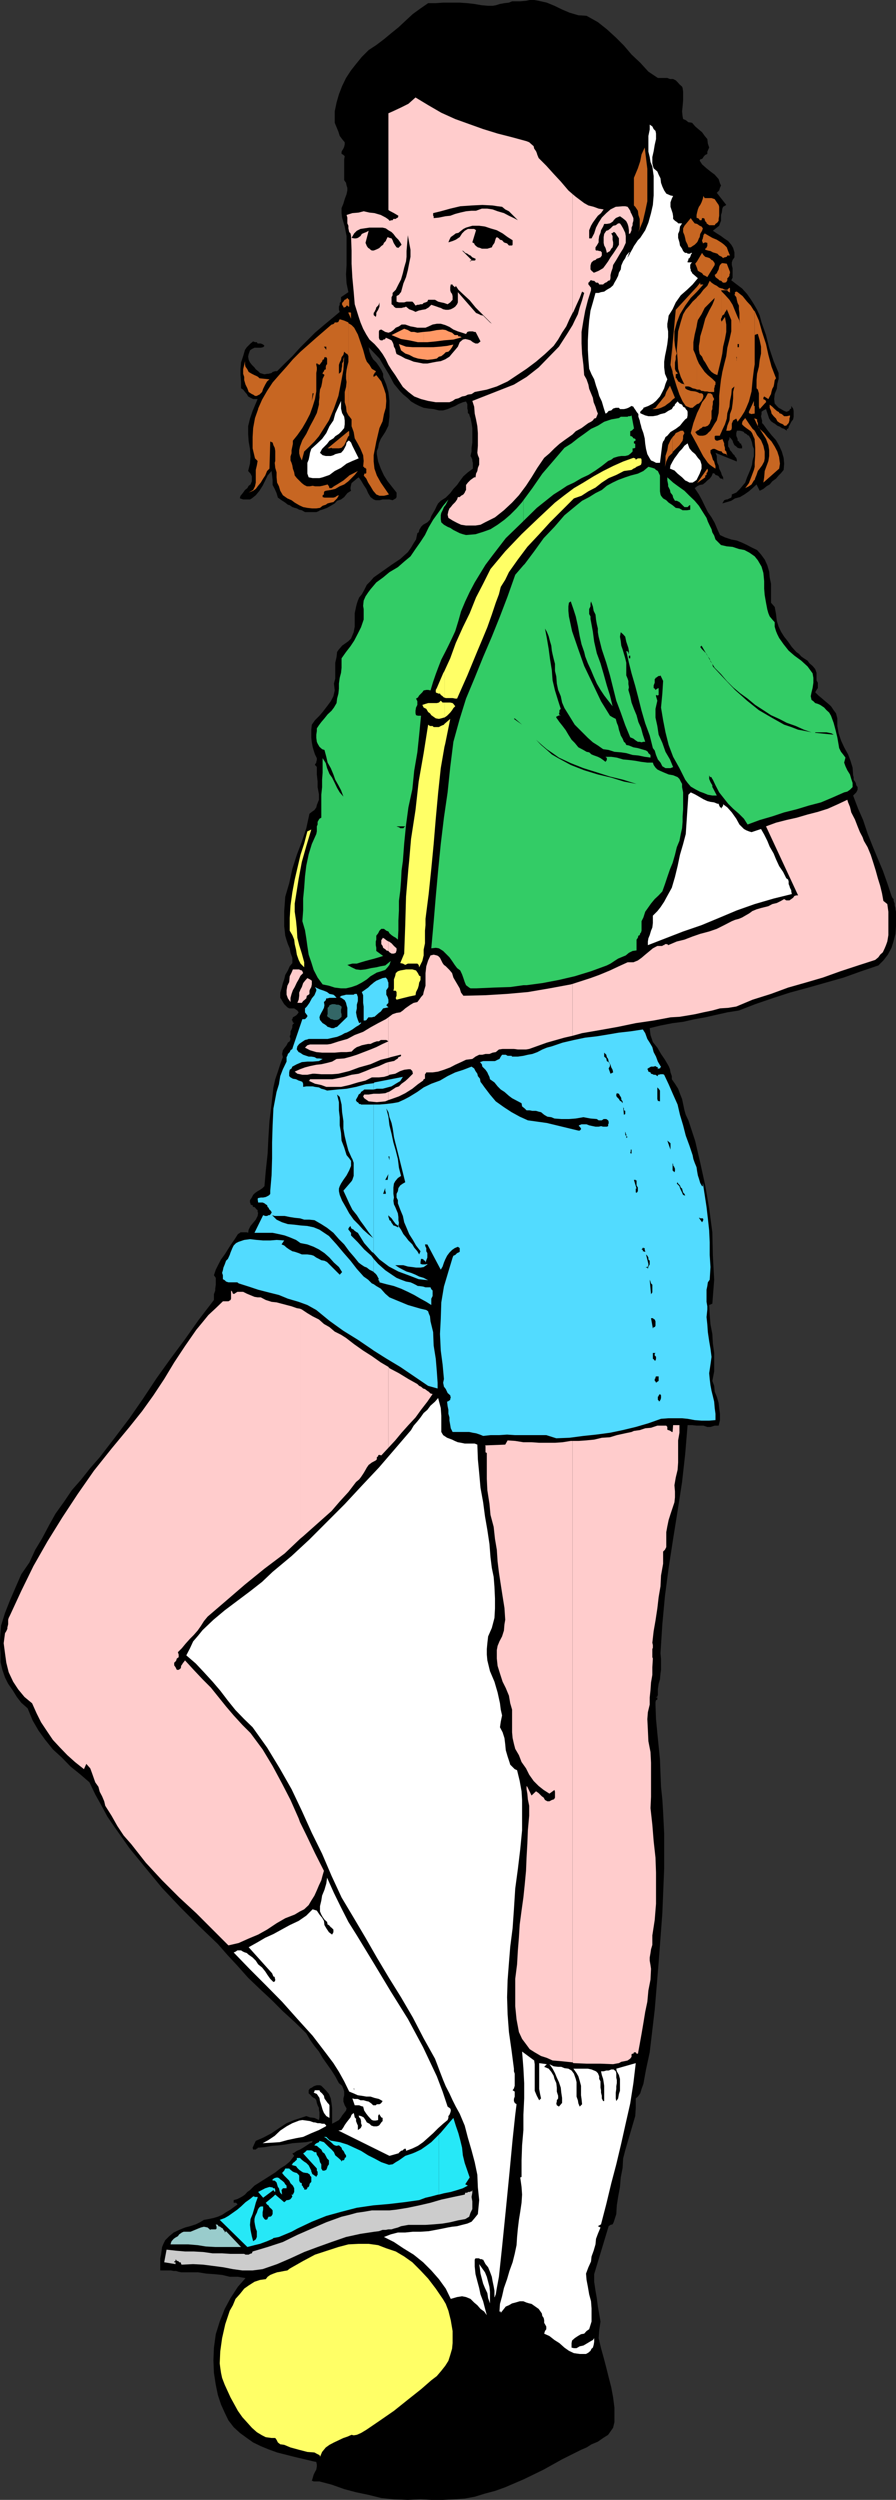
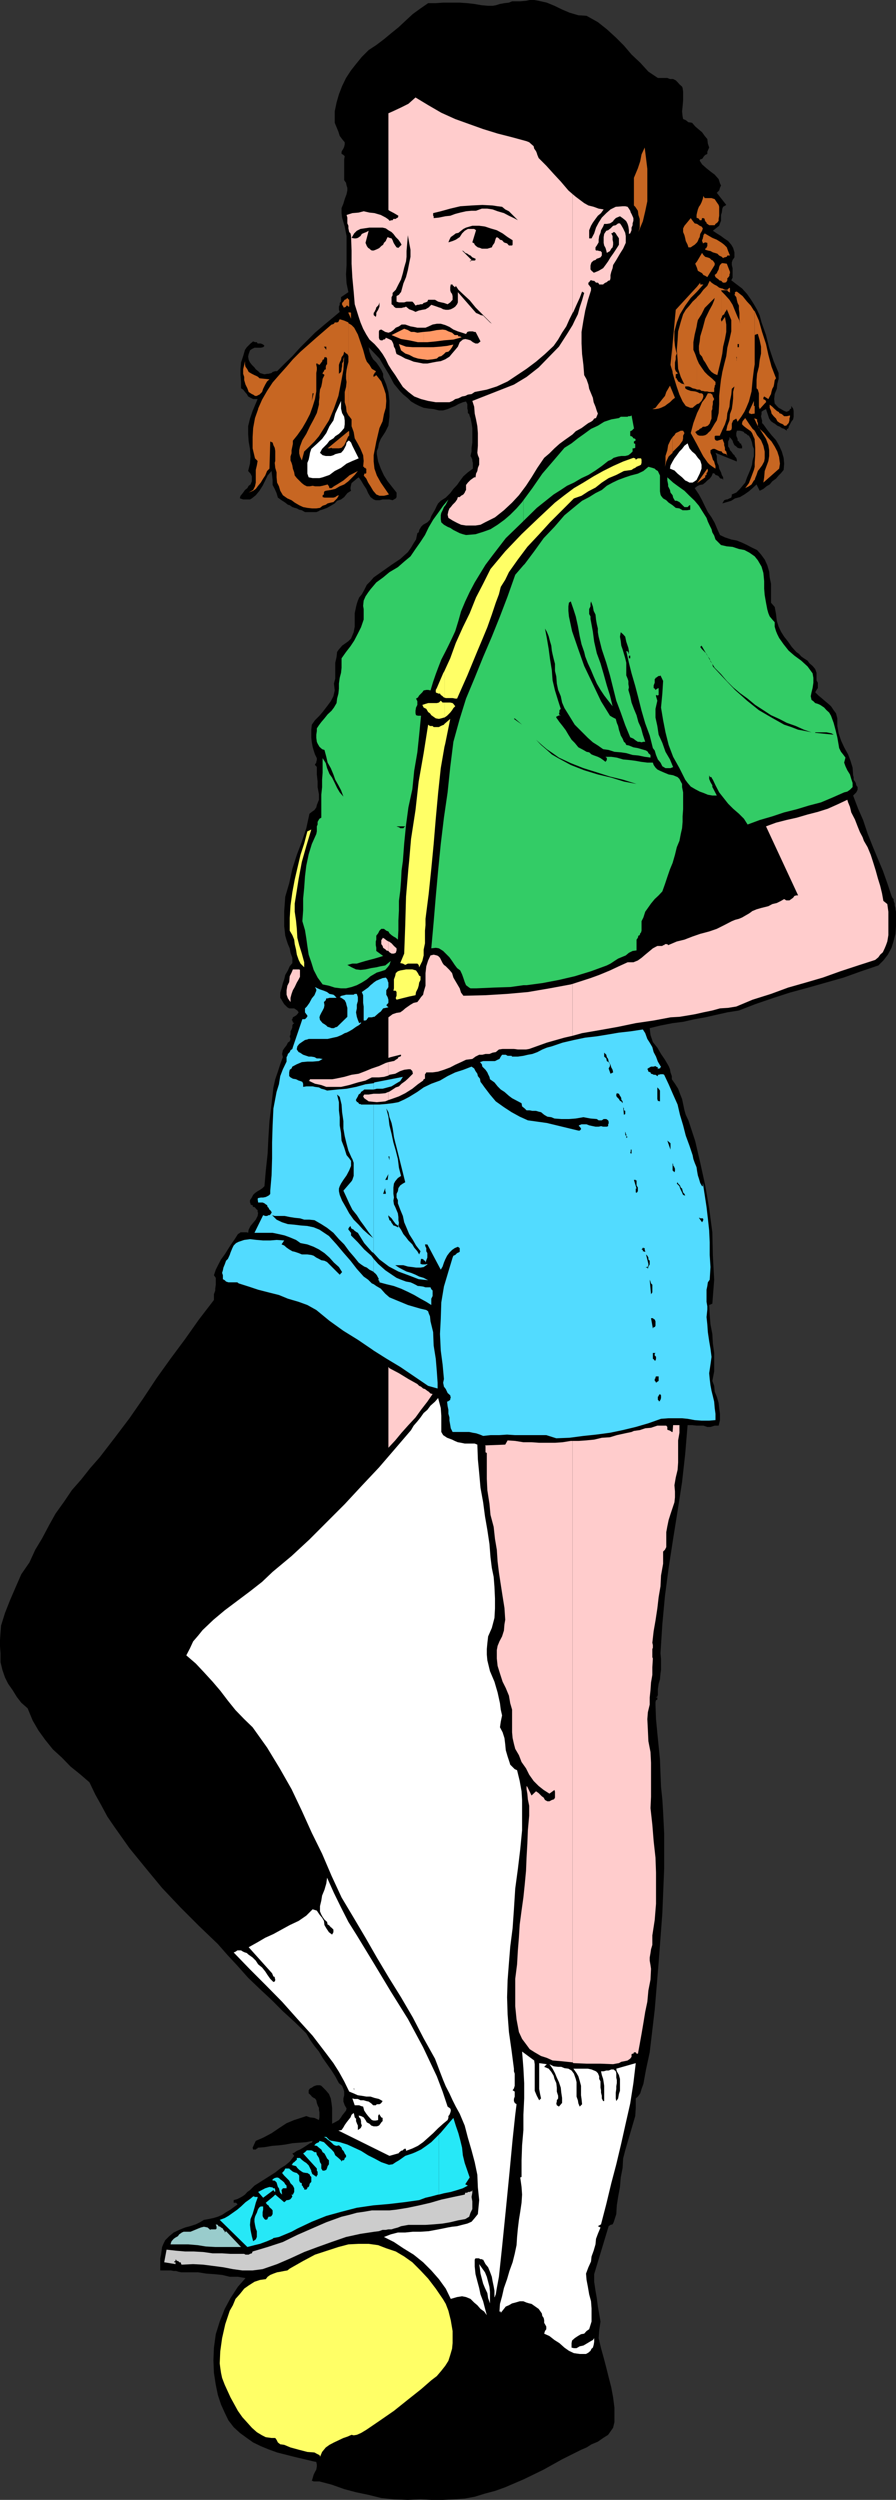
<svg xmlns="http://www.w3.org/2000/svg" width="340.5" height="949">
  <rect width="100%" height="100%" fill="#333333" stroke="none" />
  <path d="M250 29.602h3.602l1 .398h1.199l1 .5.699.7.703.8 1 .902.2.5.199 1.399V38l-.2 2.402-.199 1.899.2 1.898.199 1 1 .403 1 .8 1.398.2L264.203 48l1.399 1.2 1.199 1 1 1.402 1 1.199L269 54.5l.5 1.5-.7 1.602v.8l-.3.2-.5.199-.7.8-.198.399-.301.3-.7.2-.199.5.899 1.402 1.699 1.5 1.5 1.2 1.602 1.199 1.5 1.699.5 1.602.398.8-.398.899-.301 1-.899.898L276 77.801l-1.2.699-.3.7-.2 1.5-.3.902V83.8l-.398 1-.301.898-2.399 1.903 1.5 1 1.598 1 1.203.898 1.5 1 1.2 1.402.699 1.2.5 1.699v1.898l-.7 1-.3.903v1l.3 1.199v3.601l-.5 1L280 108l2 1.5 1.902 2.102 1.399 2 1.199 1.898 1.203 2.102 1 2.199.7 2.601 1.699 4.797L292.3 132l1.699 5.102 1.902 4.5v2.199l-.5 1.898-.199 1.903-.8 2-.2 1.898.2 1.7.8.902.7.699.898.5 1.2.699.8.3h.2l.703-.3.297-.2.203-.5.5-.198v-1l.7 1 .199.898v2.2l-.2 1-.699.902-.5 1-.5.898v.5h-.203v.3h-.5v.7l-1-.7-.898-.3-.7-.5-1-.398-1-.801-.402-.2-1-.699-.7-1-1.198-3.601-1 .5-.7.5v.898l-.199.801.2.902.199.7v1l.5.5 1.5 2.097 1.601 2 1.7 1.903 1.199 2.097 1 2.203.699 2.399L298 176l-.2 2.402-1 1.2-.898.898-1 1.2-1.402 1-1 1.202-1.2.7-1.198 1-1.399.699-1.203-2.399-1.5 1.399-1.398 1.199-1.7 1.2-1.699 1-1.902.5-1.399.902-1.699.5-1.703.5.3-.5.403-.7.797-.3h.402l.801-.403.7-.297.199-.703v-.5L279.8 187l1.402-1.398 1-1.2 1-1.203.7-2 .699-1.597.699-1.7.5-1.5.199-1.601.5-1.7v-2.699l-.5-1.203-.2-1.199-.5-1.398-.698-1.2-.5-.203-.5-.5-.7-.297-.199-.402-.703-.3-.797-.2H280v.2l-.2.702v1l.2.5.3.7v.699l.5.3.2.399.203.3.5.2v.5l.297.2v1h-1l-.7-.2-.5-.5-.698-.5-.5-1-.2-.7-.5-.698-.699-.7v.7l-.5 1v1.898l.5.7.2.702.5.5.5.7.199.3.5.399.199.5.5.5.199.699v.7l-8.098-3.298.5 1.2v1.398l.2 1.2.5 1 .199 1.202.699 1.399.3 1 .5.898v1l-.3-.5h-.5l-.398-.199-.5-.7-.5-.3-.7-.2-.3-.5-.7-.198-.5 1.199-.699.898-.902.703-.801.797-.898.703-1.2.2-1 .5-.902.699 1.602 2.398 1.199 2.203 1 2.098 1.199 2.402 1.402 2 1.2 2.098 1 2.402 1 2.2 1.898.898 2.402.8 2.098.4 2 .8 1.902.902 1.899 1 1.902.899 1.5 1.699 1.399 1.902 1 2.2.699 2.398.199 2.2.5 2.402v7.199l1.402 1.601.5 2.7.301 2.597.7 2.203.898 1.899 1.199 1.898 1.5 1.903 1.402 2 1.7 1.898 1 .7.898 1 1 .702 1.402.899.7 1 1.199 1 1 1.199.5 1.402v2.899l.5.898v2l-.5.703-.5.899L311 264l1.203 1 1.399 1.2 1.199 1 1 .902 1 1.5.902 1.199.5 1.898v2.903l.5 2.8.899 2.7 1.199 2.597 1.5 2.703.902 2.399.797 2.601.203 2.899.2.699v1l.5.7.3.5.2.902.5.699v1l-.5 1-1.2 1.199 1.899 5 1.898 4.3 1.703 5.102 1.899 4.797 2 4.801 1.898 4.5 1.703 4.8 1.598 4.802.3.699.5.5V342l.399 1v.7l.3 1v.5l.2.902v5.5l-.2 2.898-.698 2.7-.801 2.6-1.399 2.602-1.699 2.2-1.902 1.898-6.5 2.2-6.7 2.402-6.699 1.898-6.699 1.902-7 1.899-6.203 2-7 2.398-6.2 2.403-4.398.699-4 .898-4.402 1-4 .703-4.398 1-4 .5-4.602.899-4.098 1 .301 2.601.899 2.7 1.699 2.097 1.402 2.403 1.5 2.199 1.399 2.398.5 1.203.199 1.2.5 1.398v1.2l1.199 1.702 1.203 1.899.7 1.898.8 2 .399 1.903.5 2.398.5 1.7 1 2.1 2.601 7.9 1.899 8.202L268 450l1.5 8.7 1.203 9.1.2 8.9.5 9.1-.7 9.102-1.203.5.203 3.797.297 3.602.703 3.601.2 3.598.5 3.602v7l-.7 3.597.7 1.903.199 2.199.8 1.898.7 2.403.199 1.898.3 2.2v2.402l-.5 2.097h-1.5l-1.601.5h-1.2l-1.5-.5h-2.597L263 541h-1.7l-.898 10.8-1.199 10.802-1.703 11-1.7 10.597-1.698 11-1.399 10.602-1 10.8-.703 11 .203 2.2v4.101l-.203 1.399-.2 2.199-.5 1.7-.3 2.1v2.4h-.2v.5h-.5v.202h.5v.797l-.5.203-.198.7v1.199l.199 5.3.5 5.301.5 5 .5 5.098.199 5.2.203 5.1.5 4.802.297 4.8.402 8.098v13.2l-.699 17.1-1.402 18.7-1.5 18-1.899 16.102-1.402 6.5-1 5.5-.7 1.898-.5 1.7-.898 1.202-.8.7v3.597l-.2 3.102-1 3.398-.902 3.102-1 3.398-.898 3.102-.801 3.101-.2 3.598-.699 3.602-.3 3.597-.7 3.801-.5 3.2-.199 3.3-.703 2.2-.297.902-.402.8-.801.2-.7.5-5.5 18.199v2.898l.5 3.403.5 2.8.403 3.2.5 2.8.5 2.899-.5 3.398-.203 2.903.902 3.8 1 3.598 1 3.8.899 3.602 1 3.899.699 3.8.5 3.899v5.5l-.297 1.2-.203.902-.7 1-1.198 1.699-1.899 1.199-2 1.402-2.402 1-1.899 1.2-2.101.898-7.2 3.602-7 3.898-7.398 3.602-7.203 3.097-3.898 1.403-3.801 1-3.899 1.199-3.8.699-4.301.3-3.899.2h-4.5l-4.101-.2-4.801.2-5.297-.2-4.8-.5-4.801-1.198-4.801-1-4.5-1.2L126 943.2l-4.598-1.2h-2.199l-.402-.2h-.301l.3-1 .403-1.398.5-1 .5-.902.2-1.2v-.698l-.2-1-1-.2L112 932.7l-6.7-1.7-3.3-1.2-2.898-1.198-2.899-1.403-2.402-1.699-2.598-1.898-2.402-2.2-2-2.601-1.399-2.899L84 912.801l-1.2-3.602-.8-3.898-.7-4.5-.198-4.801.199-4.8.699-5.098 1.5-4.801 1.902-4.801 2.2-4.098 2.8-4.3 2.899-3.301-2.899-.5h-3.101l-2.899-.7-3.101-.3-2.899-.2-3.101-.5h-6.5l-.899-.199-1-.3H66l-1-.2h-4.098v-4.601l.301-1.399.2-1.5.199-1.402.5-1.2.699-1.398 1.5-1.5L66 847.5l2.102-1 2.199-.898 1.902-.5 2.2-.7 1.597-.8 1.5-.903 1.703-.297 1.899-.402 1.699-.5 1.601-.7 1.5-1 1.7-1 1.199-.898 1.402-1v-.203l-.5-.5h-.902v-1l1.402-.398 1-.5.899-.5 1-.7.898-1 1-.699 1.703-1.703 3.797-2.398 2.203-1.399 1.899-1.203 1.898-1.5 1.902-1.199 1.7-1.398 1.699-2.2-.7-.902.7-.3 1-.7L114 816l1.203-.7 1.399-.898 1.199-.8.699-.2.3-.703-2.398.5-2.699.203-2.601.2-2.7.5-2.402.3-2.598.2-2.902.5-2.598.199v.3h-.3l-.399.399h-1l-.203-.7 1.203-2.6 2.797-1.2 3.203-1.7 2.797-1.898 2.902-1.902 2.899-1.2 3.101-1 1.5-.5 1.399.5 1.699.2 1.703.8.2-1v-1.898l-.2-1v-.703l-.5-1-.3-.898-.2-1-.5-.7-.5-.199-.703-.5-.2-.3-.698-.7-.301-.203V793.5l.5-.7.699-.3.703-.5.5-.2.7-.198h1.199l.5.199 1.699 1.699 1.199 1.402.703 1.7.297 1.898.203 1.7v6l1-.5.899-.5.699-.4.8-1 .399-.698.8-1 .7-.903.203-.797L131 799.2l-.5-1.398v-1.2l.3-1.199V794l-.3-1-.5-1.2-1.2-1-1.398-2.6L126 786l-1.7-2.398-1.698-2.403-1.399-2.398-1.703-2.102-1.7-2.398-1.398-2.399-4.402-4.3-4.5-4.102-4.297-4.3-4.402-4.098-4.5-4.301-4.098-4.602-3.8-4.097L82.8 738l-7.2-6.898-7-7-7-7.403-6.199-7.5-6.199-7.597-5.8-8.2-2.602-3.8-2.2-4.102-2.398-4.3L34 676.601l-3.598-3.102-3.601-2.898-3.301-3.403-3.398-3.097-2.899-3.602-2.601-3.598-2.2-3.8L10.5 648.5l-2.398-2.098-1.7-2.203-1.601-2.597-1.7-2.403-1.199-2.398-1-2.899L.203 631v-3.398L0 625v-2.398l.203-2.903.2-2.597 1.5-4.801L3.8 607.5l2.2-5.098 2.102-4.8 3.101-4.5 2.2-4.801L16 584l2.703-5.098 2.399-4.3 3.3-4.602 2.899-4.3 3.601-4.098 3.399-4.301 3.601-4.102 5.7-7.398 5.601-7.399 5.2-7.5L59.5 523.2l5.3-7.398 5.5-7.399 5.302-7.5L81.3 493.5v-2.2l.5-1.398v-.703l.199-1.5v-2.597l-.7-1L82 482l1-2 1-1.898 1.402-1.903 2.399-3.797 1.402-2 1.2-1.902.8-.5.2-.2H93.8l.5.2.199-1.2.703-1.398 1-1.203 1-1.199.7-1.398.199-1.2-.2-.3v-.7l-.3-.203-.7-.797-.199-.203h-.5l-.203-.5v-.199h-.297l-.5-.3v-.4l-.203-.3v-.898l.703-1 .5-1 .7-.7 1-.703.898-.5 1-.699.699-.7.5-5.8.703-6.5.297-6 .402-6.398.801-6.5.7-6.301.699-3.102 1-2.898.898-2.801 1-2.7-.297-1.198.297-1.403.703-1 .7-.898.5-1 .699-.5.3-.899-.3-1 .3-.703V391.5l.399-.7.3-.8v-.7l.2-.5.5-.398-.5-.3-.2-.7-.3-.203.3-.297.2-.703 1.199-.699.5-.5.5-.7-.5-.698-1.2-.801h-1.898l-.699-.399L108 381.2l-.5-.797-.5-.902-.5-.7v-2l.5-1.6.5-2 .5-1.4.402-1.698 1-1.7.7-1.601 1-1.2v-2l-.7-1.902-.3-1.699-.7-1.598-.5-1.5-.5-1.703-.199-1.898-.203-1.7v-5.699l.203-2.703.2-2.797 1.5-5.101 1.199-5.5 1.699-5.301 1.902-5 1.7-5.098 1.199-5.5.898-.703 1-.699.703-1 .2-.898.8-2V301.5l-.5-2.7v-2.1l-.3-2.7v-2.8l-.2-.298-.5-.5v-.203l.5-.699v-.3l.2-.7v-.7l-.7-1.398-.5-1.5-.402-1.402-.301-1.7-.2-1.698V277l.2-1.898 1.203-1.7 1.7-1.703 1.199-1.398 1.699-2.2 1.402-1.902 1-1.898.5-2.2-.3-2.601.5-1.898v-6l.5-2.2.199-1.902.699-1 .8-.898.399-.5 1-.7 1.402-1 1-1 .5-1.203.5-1.199.399-2.098v-5.101l.5-2.399.3-1.203L136 228l.5-1.2 1-1.198.902-1.602 1-2 1.399-1.398 1.199-1.403 3.402-2.398 3.399-2.399 3.3-2.203 2.899-2.597 1.203-1.7 1-1.703.899-1.398.5-2.399.5-.3.199-.7v-.203l.5-.797L160 200l.8-.8.7-.4.902-.5 1-1 .5-1.398.7-1.203.699-1.199.699-1.5.5-.898 1-1 1.902-1.2 1.7-1.703 1.199-1.597 1.402-1.5 1.2-1.7 1.199-1.601 1.699-1.5 1.902-1.399V175.7l-.203-.7v-.5l-.297-.7-.402-.698.402-1.7V170l.297-2v-5.5l-.297-1.898-.402-1.903-.301-.699-.2-.8-.5-.4v-1l-.198-.698v-1.7l-.5-1-1.2.297-1.699.703-1.203.7-1.7.699-1.198.5-1.7.5h-1.601l-2-.5-1.899-.2-1.902-.3-1.7-.7-1.398-.699-1.699-1L155 151.2l-1.7-1.398-1.198-1.2-2.399-2.902-1.902-3.597-1.899-3.102-1.699-2.898-4.101-4.301.3 1.699.7 1.7.699 1.202 1.199 1.2 1 1.398.902 1.402.7 1.5v1.2L146.8 146l.8 2.8.399 3.4v6l-.398 3.402-1.2 2.398-1.699 2.602L144 168.3l-.297 1.699-.5 1.2v1.202l.5 2.797 1 2.703 1.2 2.598 1.398 2.2 1.902 2.402 1.5 1.898v1.7l-.3.5-.7.402-.5.3-1.203-.3h-2.598l-1.199.3h-1.402l-.801-.3-1.2-.903-.898-1.5-.699-1.597-1-1.5-1-1.7-.902-1.203-.7.5-.8.703-.399.297-.8.703-.2.7-.199 1v.5l.2.699-1.403.898-1.2 1.5-1.198.903-1.5.5-.899 1-1.5.898-1.402.8-1.899.7-.8.2-.399.3-1 .402h-4.3l-.7-.402-.5-.3-1-.2-.902-.5-.801-.2-.898-.3-1-.7-.7-.198-1-.801-1.402-.899-1.398-1-.5-1.703-.7-1.597-.8-1.5v-1.903l-.399-3.398-1.5 1.699-.902 1.902-1 2-1.2 1.899-1.397 1.7-1.5 1.2-.703.402h-2.598l-1.199-.403v-.297l.2-.703.199-.199.8-1 .7-1 .898-.7.5-.898.703-.5.5-1.203v-1.898l-.5-1-.902-1L95 176l.203-2.7-.203-2.898-.5-2.8-.2-2.903v-2.898l.7-2.899L96 156l1.902-4.5h-1.699l-1-.5-.902-.5-.5-.898-.7-.801-.699-.899-.8-.5V145l-.2-2.598V140l.2-2.398.8-2.403.7-2.398.699-1 .5-.5.902-.899 1-.8.7.3h.699l.3.5h1.2l.5.2.398.199.5.5-.5.5-.898.199h-2.399l-1 .5-.703.5-.5 1.402-.2 1 .2 1.2.5 1 .703.898 1 1 .5.7.899.702.699.7 1 .3.699.2 1-.2h.5l1.203-.3.399-.403 1-.297h.699l2.902-2.902 2.899-2.8L114 132l2.8-2.8 2.903-2.9 3.399-2.898L126 121l3.102-2.598-.301-.8v-1.2l.3-.703V115l.5-.5v-1.7l2.801-1.898-.699-3.3-.203-3.403.203-3.597v-11L131 86l-1-3.398-.2-1.7V79l.7-1.7.5-1.698.703-1.903.297-1.398v-1l-.297-.899-.203-1-.7-1V60.5l.2-1.2-.5-.5-.7-.398v-.8l.2-.403.5-.797.3-.703.2-.898V54l-1-1.2-.898-1.198-.5-1.602-1.399-3.398V42.3l.7-3.399.898-3.101L130 32.699l1.5-3.097 1.902-2.903 1.899-2.398 2.199-2.7L140.102 19 143 17.102l2.902-2.2 2.899-2.402 2.601-2.098 2.899-2.703 2.601-2.398 2.899-2.102 2.902-2h2.899l2.8-.199h6.301l2.899.2 2.601.3 2.899.5 2.398.2h1.703l1.2-.2L190 1.5l1.703-.3 1.7-.2 1.199-.5h3.101l2.2-.2L201.3 0h1.7l1.703.3 3.098.7 2.902 1.2 2.899 1.402 2.8 1.199 3.399 1 3.101.199 4.301 2.402 3.399 2.7L234 14.199l3.102 3.102L240 20.699l3.3 3.102 3.102 3.398L250 29.602" />
-   <path fill="#fcc" d="m114 725.602 1.602-.801 1.699-1.602 1-1.699 1.199-1.898.902-2 .801-1.903.899-1.898.5-1.899.5-1.703-3.399-6.699-3.101-6.5-2.602-5.3v33.902m0-33.902-.5-1.4-3.098-7-3.199-6.198-3.601-6.7-3.801-6.3-4.598-6.2-3.101-3.101-3.301-3.602-2.899-3.398L83 644.199l-2.898-3.597L77 637.5l-3.398-3.598-3.301-3.601-.5.699-.2.2-.5.8-.3.402v.5l-.2.5-.699.5h-.699l-.5-1-.5-.703v-1l.7-.699.3-.898.7-.5v-1l-.301-.903 1.5-1.5L70.5 624l1.703-1.898 1.399-1.403 1.5-1.699 1.199-1.7 1.199-1.898 1.402-1.703 7-6 7.2-6.199 7.398-6 7.703-5.8 5.797-5.5v-87.4l-1.2-.198-2-.7-1.898-.5-1.902-.5-1.898-.5-1.899-.203L101 493.5l-1.898-1h-1.2l-1.199-.2-1.703-.698-1.2-.5-1.398-.7h-2.199l-1.402.899v-.2H88.5l-.2-.5v-.199l-.5-.5V493l-.198.5-.801.5h-2.098L82 496.602l-2.797 2.597L77 501.902l-2.398 2.899L70.3 511l-4.098 6.2-3.8 6.3-4.102 6.2-4.301 6-4.797 6-6.8 8.202-6.7 8.399-6.203 8.898L23.703 576 18 585.2l-5.297 9.3-4.601 9.402L3.8 613.2l-.5 1-.2.703v1.7l-.3 1.199v.5l-.399.898-.5.801-.5 3.8.5 3.802.5 3.597.899 3.602 1.7 3.6 1.902 2.899 2.399 2.898 2.902 2.403 1.7 3.8 1.699 3.399L18 657.402l2.102 3.098 2.699 2.902 2.8 2.899 2.899 2.601 3.402 2.7.899-2 1.5 1.699.699 1.898.703 2 .5 1.403 1.2 1.699.5 1.898.898 1.703.8 1.899L40 685.5l2.402 3.8 2.2 3.9L47 696.8l2.902 3.302 5.5 7 6.2 6.699 6.5 6.5 6.5 6L86.8 738.5l3.902-.898 3.797-1.7 3.602-1.5 3.398-1.902 3.602-2.398 3.3-1.903 3.598-1.398 2-1.2V691.7M114 584.2l1.203-1 7.2-6.4 3.597-3.198 3.102-3.602 3.3-3.598 2.899-3.8 1.199-1 .703-.903 1-1.5.7-1.199.5-.898.699-1 1.199-.903 1.5-.797.199-.203.203-.199v-.8l.5-.4v-.3l.297-.2h.203l.7.2 2.699-2.898v-30.7l-2.899-1.703-3.402-2.398-3.301-2.102-3.398-2.398-3.102-2.399-1.898-1.203-2.399-1.199-2-1.7-2.101-1.198-1.899-1.7-2.402-1.203-2-1.199-2.098-1.398-.703-.301v87.398m0-176.399.902.2h1.899l2-.398h.902l2.399.199h4.101l2.399-.2 4.101-1 3.797-1.402 4.3-1.199 3.903-1.7 2.899-.698v-15.403l-1 .703-2.899 1.5-2.902 1.598-2.801 1.7-3.2 1.202-2.8 1.5-3.2.899-3.097 1-1.402.199h-6.5l-1 .3-.899.9 1.899 1 2.402.702 2.2.2h4.8l2.399-.2h2.101l1.899-.203 1-1 1-.699.898-.3 1-.4 1.402-.3 1-.2h.899l1-.5.5-.198.902-.301H144l.703-.5h2.098l.8.5-2.199 1L143 397.5l-2.2.902-2.597 1-2.601 1-2.2.7-2.601.699-2.899.199-1.699 1-1.902.5-2.2.5-1.898.2-2.402.5-1.899.5-1.902.702v1.899m0-1.899-2 .899 1 .8 1 .2v-1.899m0-25.202h.703l.5-.7.399-.3.8-.7.2-1 .699-.398.3-.301v-1.2l.2-.5.5-.902.199-1v-1.398l-.7-.5-1-.5-.898 1-.699.898-.5 1.5-.5.903-.203.5v4.597m0-4.597-.297.699V378l-.203 1.5-.5 1.2h1v-4.598m0-5.302.203-.398 1-1-.3-.703-.2-.297-.703-.203v2.602" />
  <path fill="#fcc" d="m114 368.2-.297-.2h-2.402l-.5 1.2-.7 1.402-.199 2.199-.699 1.398-.3 1.703v1.7l.5 1.398 1 1.402v-1.601l.398-1.5.5-1.399.699-1.203.8-1.699.7-1.2.5-1v-2.6m33.602 181.402 2.601-2.801 2.399-2.899 2.601-2.902 2.7-2.898 2.097-2.903 2.402-3.097 2-2.903-.8-.199-.7-.7-.5-.3-.902-.7-.7-.198-.8-.7-.7-.3-.698-.7-3.399-1.902-3.601-2.2-3.602-1.898-.398-.5v30.7m0-132 1.199-.403 2.8-1L154 415l2.703-1.7 2.098-1.698 2-1.403.199-.5.5-.199v-1.7l.203-.198.297-.5h2.402l2.098-.301 2.203-.7 2.399-.902 1.898-1 2.203-1 1.899-.898L179.5 402l1.203-.898 1.399-.7h1.199l1.199-.3h1.5l1.203-.5 1.2-.2 1.199-1L191 398.2h4.3l1.5.203h3.102l1.2-.203 6.699-2.398 6.699-1.899 3.102-.703v-19.7l-.7.2-8.101 1.5-8.2 1.402-7.898.699-8.203.5-8.398.199-.899-1.2-.5-1.6L174 374l-1-1.7-.7-1.198-.5-1.7-1-1.203-1.398-1.398-.699-.5-.5-.7-1-2-.703-.699-.5-.203-1.2-.297-1.198.297-.899 1.903L162 366.8l-.297 2.601v4.797l-.703 2.403-.2 1-.8.898-.7 1-.698.902-1.399.297-1.203.703-2 1.399-.898.8-1 .7-1.399.199-1.5.5-1.601 1.2v15.402l.898-.301 3.602-.899h.3v.399l-.3.3-.7.2-.199.5-.8.5-.7.5h-.203l-1.898.398v5.102l.398-.3 2.203-.398 1.899-1 1.5-.5 1.601-.2H156l.203.2.5.5.2 1-.903.898-1 1-1 .902-1.398 1-1 1-1.2.399-1.199.8-1.402.899h-.2v3.102" />
  <path fill="#fcc" d="m147.602 414.5-1.2.5-2.199.2H142l-1.898.3h-1.7l-.402.7.402.702 1.7 1.2 3.101.3 3.2-.3 1.199-.5V414.5m0-11.3-1 .3-2.602 1.2-2.7.902-2.398 1-2.601 1-2.7.398-2.8.8-3.399.7-1.199.2h-8.402l-.2.5h-.3l.3.202 2.102 1 2.399.5 1.898.7h5.602l3.101-.7 3.297-1 2.902-.703 2.399-1.199H144l1.902-.2 1.7-.5v-5.1m0-42.2.398.5.8.5h.903l.7-.3.3-.9v-.8l-1-.898-.902-1-1-.7h-.2V361" />
  <path fill="#fcc" d="m147.602 357.402-.801-.5-.899-.703-.5-.199v.2l-.5.702v1.5l.5.7.2.699.3.199.7.5.199.3.8.2v-3.598m.001-218.902 1.199 1.902 1.402 2 1.2 1.899 1.699 2.601 2.101 1.899 2.2 1.699 2.597 1 2.703.7 2.899.5h5.199l1.199-.5 1-.7 1.203-.3 1.399-.7 1.199-.2 1-.5 1.402-.198 1.2-.801 4.597-.899 3.8-1.203 4.102-1.898 3.598-2.399 3.602-2.402 3.601-2.7 3.399-2.898 3.3-3.101 1.7-2.399 1.5-2.601 1.601-2.399 1.2-2.703 1.199-2.398V73.699L216 72.301l-2.898-3.399-2.7-2.902-2.8-3.098L204.703 60l-.5-1.2-.203-.698-.297-.7-.703-1-.2-.902-.8-.7-.898-.8-1-.398-5.5-1.5-5.5-1.403-5.5-1.699-5.301-1.898L173 45.199l-5.297-2.398-5-2.899-4.8-2.902-2.7 2.402-2.8 1.399-3.2 1.5-1.601.699v36.7l.398.3 1.703.902 1.7 1-.2.7-.5.199-.3.3h-.903l-.297.5h-.402l-.801.2-.398-.5V138.5m0-55.2-1-.698-1.899-1-2.402-.7-1.899-.203-2.199-.5-1.902.5-2.399.203-2.199.7.297 1V84.8l.402.898v1l.301 1.403.5.5.2 1 .199 5.5v5l.3 5.3.5 5.297.399 4.801 1.5 4.8.699 2.102 1 2.399 1.203 2.199 1.2 1.902 1.898 1.7L144 132.5l1.402 1.902 1.2 2 1 2.098V83.3m70 699.602.3.297 5 .203h5.301l4.797.2 1-.2 1.203-.203.899-.5 1.5-.297.898-.203 1-.699.5-.7v-1l.402-.198h.301l.2-.5h.699l.3.5h.5v.199l.7-3.801.699-3.898.699-4.102.703-4.3.797-3.798.402-4.3.801-4.102.2-4.098-.2-1.402-.3-1.7v-1.198l.3-1.7.2-1.402.5-1.7v-3.6l.898-5.798.5-6.203v-11.797l-.2-5.703-.699-6.297-.5-6.203-.699-6.297.2-4.3v-12.903l-.2-4.097-.8-4.102-.2-4.3-.203-4.098.203-2.602.7-2.898v-2.7l.3-2.8.2-2.903.5-2.898v-2.899l.199-3.3-.2-.5V626l.2-.5v-1l-.2-.898.5-4.403.7-4 .699-4.597.5-4.301.699-4.102.203-4.097.797-4.5V589l.703-.7.5-1v-5.698l.399-2.2.5-2.402.699-2.2.8-2.398.7-2.101.199-1.899V566.2l-.2-2.398.5-2.899.7-2.902.203-2.8v-8.4l.5-2.898V541h-2.402l-.2 2.602h-.3l-.5-.403-.7-.297h-.199l-.3-.203v-1l-.399-.5h-3.402l-2.399.801-2.199.2-2.101.702-2.2.297-.902.403-2.398.5-3.2.699-2.601.8-3.098.2-2.902.699-3.098.3-2.902.2h-2.2v235.902" />
  <path fill="#fcc" d="M217.602 547h-.7l-3.101.5-2.899.2h-6l-2.902-.2h-3.098l-3.101-.5-2.899-.2-.902 1.602-7.7.297.2.203v2.399l.5.3v9.801l.203 4.297.797 5.102.402 4.3 1.2 4.5.5 4.598.699 4.102.3 4.5.5 4.101.7 4.598.699 4.5.703 4.402.297 4.5-.297 1.7L191.5 619l-.7 2.2-1 1.902-.698 1.699-.301 1.601v3.2l.3 2.8.899 2.899 1 3.101 1.203 2.399 1.2 2.898.5 2.903.699 2.398v8.602l.199 2.199.5 2.199.5 1.902 1.402 2.399 1 2.601 1.7 2.399 1.199 2.398 1.699 2.403 1.902 1.898 1.899 1.5 2.199 1.402 1.902-1.402.2.7v2.202l-.2.399-.3.3-.7.2-.902.5H208l-.898-.5-.5-.899-.7-.5-.699-.703-.5-.5-1-.699-1.703 1.602-1.598-3.301-.3-.301v1.2l.3 1.702.2 2.2.5 2.398v3.8l-.5 5.5-.2 5.102-.3 5.297-.2 5-.5 5.301-.5 4.8-.699 5-.703 5.302-.297 4.8-.402 5-.301 5.297-.7 5.5v10.403l.5 5 .903 4.8 1.2 2.598 1.5 2 1.398 1.902 1.902 1.2 2.399 1.398 2.199.7 2.199 1 2.602.202 5 .5V547m0-153.8 3.601-1 7-1.2 6.7-1.2 6.699-1.398 6.8-1 6.399-1.203 3.402-.199 3.098-.5 2.902-.5 3.098-.7 3.402-.698 2.899-.801 3.101-.2 3.098-.5L286 379.5l7-2.2 6.5-2.398 6.703-1.902 6.5-1.898 6.7-2.403 6.699-2.199 6.5-2.098 1.199-1 .699-1 1-.902.703-1.5.5-1.2.5-1.398.2-1.203.199-1.199v-8.898l-.2-1.403-.199-1.5-1.5-1.199-.5-2.8-.703-2.9-.898-2.898-.801-2.902-.899-2.898-1-3.102-1.199-2.898-1.402-2.403-.5-1.398-1-1.899-.899-2.203-1-2.597-1.402-2.7-.5-2.101-.7-1.7-.3-1-3.598 1.7-3.8 1.699-3.801 1.2-3.899 1-4.101 1.202-4 .899-3.899 1-3.8 1.398 12.199 26.203h-.7l-.699.2-.5.699-.699.5-.703.5h-1.2l-.8-.5-1.2.699-1.597.8-1.703.4-1.5.8-1.598.402-1.199.297-1.703.5-1.7.703-.198.2-1 .699-1.399.8-1.203.7-1.2.5-1.5.398-.698.301-.5.2-2.899 1.5-2.8 1.402-2.903 1-3.398.898-2.899 1-3.101 1.2-2.899.702-3.3 1.399-.301-.399h-.899l-.3.399H252l-.297.3h-1.902l-1.7.899-1.199 1-1.699 1.402-1.402 1.2-1.399 1-1.699.699H238.5l-3.297 1.5-3.402 1.601-4.098 1.7-3.3 1.199-6.801 2.199v19.7m0-228.298 1.199-1.203L221 162.5l1.902-1.398.7-.5 1-.5.699-.5.5-.7.699-.203.3-.699.403-1-.402-1-.5-1.598-.7-1.703-.3-1.699-1.399-3.398-.3-1.602-.7-2-.902-1.598-.297-3.902-.5-4.098-.203-4V126l.703-4.3.7-3.798 1-3.902 1.199-3.8v-1l-.2-.2-.5-.7-.3-.3v-.7l.3-.198.5-.7h.399l.5.2h.5l.699.699h.703l.297.3.203.399h1.5l.399-.398.5-.301.5-.2.5-.5.699-.199.199-.8v-1.2l.3-1.203.5-1.398.2-1.2 1.203-1.902 1.399-2.398 1.199-1.899 1-2.203v-2.597l-.2-1.2-.8-1.703-.7-1.199-.5-.7h-.699l-.902.7-1 .2-1 1-.898.702-.7.2-.8 1.199-.2 1.199v2.2l.2 1 .5.902.3 1 .2.898 1.199-.7.5-.898.5-.5.199-1V92l-.2-1v-1.398l-.5-1 .5-.2h.2v-.3h.5l.5.5.402.699.5.699.301.5v2.402l-.3.5-.903 1.399-1 1.5-1 1.398-.898 1.5-1 1.403-.899 1.199-1.703 1-1.7.699h-.198l-.301-.3-.5-.4-.2-.3-.199-.2v-1.5l.2-.698.199-.5.8-.7.7-.203.5-.5.699-.199.703-.3.5-.7v-1.2l-.5-.5h-.5l-.5-.198h-.703l-.2-.301v-.899l.5-.703.7-1.199v-1l.203-1.398.5-1.2.2-1 .8-1.402.399-1h1l1.199-.2.5-.3.699-.5.203-.398.797-.801.402-.2 1.2-.5 1 .7 1 .8L238 84l.5 1 .3 1 .2 1.402v1.399l.5-.2.203-.5.297-.699v-1l.402-.902v-.7l.301-1v-1l-.3-.698-.403-.903-.297-.5L239.5 80l-.5-.8-.5-.7-.898-.2h-1l-2.602.2-2 1-1.598 1.402-1.699 1.7L227.5 84.5l-1 1.902-.7 2.2-1 1.898h-.898v-3.098l.7-1.703.699-1.199 1-1.398.902-1.2 1.2-1 1-1.402-1.903-.3-1.898-.7-2-.5-1.602-.898-3.2-2.403-1.198-1v45.102l.3-.399 1.2-2.703 1.199-2.597.902-2.403.797.5-.797 2.801-.902 2.7-.7 2.6-1.199 2.4-.8 1.702v41.5m0-41.5-2.102 3.399-3.098 4.8-3.902 4-3.797 3.899-4.601 3.602L195.3 146l-15.801 6.2.703 2.202.2 2.598.5 2.2.5 2.6.199 2.602v4.797l-.2 2.703.2.899.5 1.199v2.402l-.5 1.2-.2 1.199-.5 1-.199 1.398h-.5l-.703.5-.7.5-1 1-.698.903V186l-.301.5-.2.5-.5.7-.5.3-.398.2-.5.5H174l-.297.902-.703 1-1 1-.7.898-.5.5-.398 1-.3 1.402.3 1.2 1.598 1 1.703.898 1.5.7 1.899.3h3.601l1.899-.3 1.699-.9 3.8-1.898 3.399-2.703 3.102-2.898 2.601-2.801 2.7-3.598L202 181.2l2.203-3.597 2.598-3.801 2-1.7 1.902-1.902 1.899-1.699 1.898-1.398 2.402-1.7.7-.5v-41.5" />
-   <path fill="#fff" d="m254.8 74.2 1 .202-.5 1-.5 1.399V78.5l.802 2.402.199 1.2v1l.699.699.3.199.7.5.203.3h1.5l-.8 1.2-.2 1.602-.5 1.199v1.5l.5 1.699.2 1.2.8 1.202.399.899.5.5.3.199h.7l.199.3h1l.199-.3h.5l-.5.8v.2l-.2.5-.3.5-.398.2v.5l-.301.5v.402H263l-.5.5-.2.5v1.199l.2.5v.5l.5.699v.2l2.203 1.902-2 2.398-2.101 2-2.399 2.102-1.902 2.699-1.2 2.601-1.5 2.399-.199 1.398-.3 1.703v1.2l.3 1.699V128l-.3 2.602-.399 2.199-.5 2.398-.3 2.102v2.199l.3 2.402.899 2.098-.7 1.7-.5 1.702-.699 1.399-.902 1.699-1.5 1.7-1.2 1-1.699.902-1.902.699v.3l-1.2 1.2v.5l.302.199 1.601.7 1.2.3h1.699l1.699-.3 1.199-.5 1.703-.4 1.2-.8 1.398-.7.3-.5.2-.398.5-.3.199-.5v-.2l.3-.203.403-.5.297-.297.703.797.5.203.5.2.399.8.8.399.2.5.5.5.199.5v1.398l-.2 1-.699.5-.8.903-1.2 1.5-1.601 1.199-2 1.199-1.2 1.402-.699.5-.5 1.2-.402.5-.297.898-.902 7.2h-1.5l-.899-.5-1-.4-.5-.8-.902-1.598-.5-2-.297-1.902-.203-2.098-.5-2-.7-1.902-.198-.898-.301-1-.2-1-.5-1.403v-1l-.699-.898-.3-.5-.7-1-.199-.399-.703-.3-.5.3-.7.399-.8.3-.898.2h-1.5l-.399-.5H234l-1 .3-.7.7-1 .199-.698.8-.5.2-.7-2.2-.699-2.398-1-2.101-.5-1.899-.703-2-.7-2.402-1-1.898-.898-2.102-.3-3.598-.2-3.601v-3.602l.2-3.898.3-3.602.5-3.797.899-3.101 1-3.602h1.199l.902-.297 1.2-.203 1-.699 1.398-.8 1-.9.5-1 .703-1.198.7-1.403.3-1.199.7-1.2.199-1.5.699-1.6.8-1.2.399-1 1-1.2h.5l-.5.2v.3l-.2.5v.2l-.3.5v.2l.5-.7.5-1 .5-.898.402-.7.5-1 .7-1 .8-1.203.899-.898 1.902-2.899 1.2-2.902 1-3.598.699-3.101.3-3.602v-7.398l-.5-3.602-.699-1.699-.3-1.898-.5-2v-6l.5-2.403v-1.898l1 .699.5 1 .699.7.199 1v2.1l-.5 2.2-.399 2.402-.5 2.2V62l.2.902.3 1 1.399 1.2.5 1.199.699 1.398.203 1.703.5 1.399.7 1.5.8 1.199 1.598.7" />
  <path d="m196.8 83.602-1.5-.801-1.898-.899-1.902-1-2.398-.703-1.899-.699-2-.3h-2.101l-2.2.8h-1.699l-2.101.2-2.2.5-1.902.5-1.898.702-1.899.2-2.402.5-2 .199v-.7l-.2-.199v-1l2.899-.703 3.602-1 3.8-.898 4.301-.301 4.098-.2 3.902.2 1.899.3 1.699.2 1.199 1 1.402.7 3.399 3.402m-2.899 9.598h-.5l-.699-.798L192 92.2l-.5-.199-.7-.8-.8-.2-.398-.5-.801-.5-.399.5-.3 1-.2.7-.699 1-.3.702-.7.2-1 .3h-2.101l-.7-.3-.8-.2-.7-.5-.5-.5-.199-.5L179.5 92l1.402-4.598-.699-.5h-2.402l-1.2.7-1 1-.898 1.398-1.5 1-1.203.5-1.598.5.399-1 .5-1 1-.7.902-.698 1-.2 1-.8.899-.7 1-.5 2.398-.703h2.602L184.3 86l2.101.7 2.399.702 2.199 1.2L192.902 90l1.899 1.2v1.702l-.2.297h-.699m-42.5.903-.699-.2-.5-.703-.5-.797L149.5 92l-.297-.8-.402-.7-.801-.2-.7-.3-.5 1-.198.5-.7.7-.3.702-.7.5-.699.7-.5.3-.902.399-.801.3h-.7l-.5-.3-.398-.399-.5-.3-.5-.7-.199-.5-.3-.703 1.199-4.597-.899.5-.8.3-.903.399-.5.8-1 .7-.7.199h-.698l-1-.2 1-1.698 1-1 1.398-.7 1.402-.203 2-.297h5l1.2.297 1 .703 1.199.7.699.699.902 1.199 1 1 .7 1 .5.902-1.2 1.2m-.699 20.398.899.3h2l.898-.3h2.203l.5.5.7 1 .699-.3h.5l.699-.2h.699l.5-.5.703-.2.7-.3.3-.7h2.598l1.199.7 1.203.3 1 .2 1.399.5 1-.7.898-1v-1.398l-.2-.8-.5-.7-.198-.703V109l.199-1H172v.3l.3.2.5.5h.2l.203-.5 1 1.5 1.7 1.602L178.5 114l2.203 2.7 2.598 2.6 1.902 1.9 1.2 1.202.5.5-.7-.5-2.601-2.601-1-.2-.5-.3-1.2-.5-6.902-7.899v3.899l-.297.699-.703.902-.7.5-1 .5-.898.2h-1l-1-.2-.902-.5-.7-.203-.8-.297-1.2-.402-.898-.3-1 1-1.199.702-1.203.2-1.398.3-1.2.5-1-.5-1.402-.5-1.2-1-.698.297h-.301l-.7.203h-2.199l-.699-.5-.203-.402-.7-.5v-2.7l.403-.698v-.903l1.2-1.199 1-2 1-1.898.699-2.403.5-2.097.699-2.403.199-1.699v-2.2l.5-6 .5 2.9.5 2.6v2.7l-.5 2.402-.5 2.598-.7 2.7-1 2.402-.698 2.597-.2.703-.3.297-.5.703-.399.2-.5.3v2.098m30-16.3v.5l-.3.202h-1.2l-.402.297h-.301l.703-.5-3.601-3.597.5.199.699.699.8.3.7.5.5.2.699.7.703.3.5.2M142.8 120.3l-.8-.698v-.801l.3-.399.5-1 .2-.703.703-.699.297-.5.203-.7v1.602l-.203.5-.297.7-.5.8-.203.399v.8l-.2.7" />
  <path fill="#c76622" d="m98.102 184.402 1-1.203.898-1.5.8-1.199.7-1.7.902-.898.301-10.3.899.398.3 1 .5 1 .2 1.2v3.8l-.2.7.2 1.902.5 1.699v1.898l.199 2 .699 1.403.5 1.699 1 1.699 1.703 1.2 1.598.702 1.199.899 1.703 1 1.5.699 1.598.3 1.699.2h1.703l1.399-.2 1-.8 1.199-.398.699-.5 1.203-.301 1-.2.7-.699.699-.703.699-1.199-.7.2-.699.5-.699.202h-3.402l-.7-.203V188l.5-.3v-.7l.2-.5.5-.2 1.902-.3 1.7-.398 1.699-1 1.699-.7 1.601-1.203v-1.898l-1.902 1.601-2.398 1.5-1.2.7-.902.699h-.797l-.203-.7-.5-.699-.7.2-1.198.3-1 .2h-1.899l-.902-.2-1 .2h-1.2l-1-.5-.898-.7-1.902-1.902-.801-1-.2-1.2-.5-1.398-.198-1.203-.301-1-.399-.898v-1.5l.399-1.2v-1.199l.3-1.402.2-1v-1.2l1.699-2.1 1.902-2.7 1.5-2.598 1.399-2.703 1-2.797.902-2.902.5-2.898v-7l.2-1.2v-.902l-.2-1v-.5h.5v.3h.5v.2h.2l.199-.2.5-.698.3-.301.2-.7.5-.199.199-.8H124l.3.5v2.199l-.3.199-.2.7v1l-.5.202-.198.5-.5.7v.3l.5.2.199.3-.7 1.399-.199 1.398-.3 1.5-.5 1.203-.2 1.7V151l-.199 1.402v1.2l-.8 3.199-1.2 2.398-1.402 2.602-1.399 2.898-1.5 2.403L114 169.5l-.297 1.402v1.2L114 173.3l.703 1.5.899-3.399 2-1.902 1.898-1.898 1.703-2 1.2-1.903 2.597-4.097 1.902-4.5 1.7-4.801 1-5.102.898-4.797.3-5-.3 1v.7l-.5.898v1l-.2 1v.402l-.198.797-.801.703V138.5l.3-.898.5-1 .2-1 .699-.903.3-1.199.7.7.5.202.402.797v2.102L132 139l-.297 1.402-.203 1.7v1.699l.203 1.199-.203 1.902-.5 1.899v3.898l.5 1.703.203 1.899.7 1.398v-35.297l-1.602-.703-1.7-.5-.3.5-.2.5-.5.203h-.898l-.3.5-.7.297H126l-5.797 5-6 5.301-2.902 2.902-2.399 2.797-2.601 2.903-2.7 3.097-2.101 3.203-1.898 3.297-1.5 3.403v29.3m0-29.102-1.2 3.4-.699 3.8-.203 3.402v4.297l.902 3.801 1 1-.3 1.7-.399 1.702v4.797l-.3 1.403-.7 1.398-1.703 1 1.703-.7 1-.698.899-1.2v-29.101m0-5.301.5-.2 1-1 .398-1.198.8-1.602.7-1.2.902-.8-3.8-.398-.5-.5V150m0-6.898-.5-.301-.899-.399-1-.5-1.203-.703-.5-1-.7-1-.198-.898v-1.2L92.8 138.5l-.399 1.7v1.702l.399 1.2v1.199l.5 1.699.699 1.402.5 1.399 1.203.8.5.2.7.5h.699l.5-.301v-6.898m34.301 39.598 2.399-2.4 1.199-1.5-3.297 1.7-.3.3v1.9" />
  <path fill="#c76622" d="m132.402 165.602.301-.2V163.7h-.3v1.903m-.001-1.903-7.902 6.5h.703l.797-.2.203.2h2.598l1-.2 1-1 .699-1.398.5-1.2.402-.8v-1.903m0-5.999.301.3.899 1.2v2.6l.8 2.2.399 2.402L136 168.5l1 1.902 1 2.399.203 2.199-.203 2.2h.402v.402h.5v.3h.301v1.7l-.3.199h-.5v.5l-.2.199 1 1.2.7 1.5.898 1.402 1 1.699 1.199 1.398 1.203.5h1.7l.898-.199 1-.3-3.098-4.5-1.5-2.7-.902-2.598L142 175.2v-2.398l1-5.2 1.203-5.101 1.2-2.598.5-2.703.699-2.398.199-2.602-.2-2.597-.699-2.2-1-2.601-1.902-2.399-1 .7v-.301h-.2l.2-.399v-.3l.3-.2v-.3l.5-.403v-.297l-1.5-.902-.898-1.5-1-1.2-.5-1.198L138 132.8l-1-2.899-1-2.902-1.398-2.598-1-1-1.2-.703v35m0-38.898 1 2.2v-2.2l-.199-.198h-.8v.199m-.001-2.399h.301v-2.601l-.3-.2v2.801m-.001-2.8-.402-.5-.5.5-.5.199-.2.199-.3.5-.5.5v.7l.5.702v.297h.5l.5-.297.203-.402H132l.402.402v-2.8M240.902 78l.5.5 1 1.5.2 1.602.5 1.5v3.3l-.5 1.7L244.3 84l.902-3.8.797-3.798v-12.3L245.5 60l-.5-4-1.2 2.602-.5 2.597-.898 2.703-1.5 3.598V78m14.7 93.602 2.601-2.602 1.2-1.7.199-.898v-1l.5-1-.5-.902h-.899l-1 .5-.902.402-.5.797-.7.703v5.7" />
  <path fill="#c76622" d="m255.602 165.902-.801 1.2-.899 1.898-.3 1.902-.7 2.2v2.097l-.199 2 .5-2 .899-1.898 1.5-1.399v-6m0-14.202.898-.7-.898-2.2zm0-2.9-1-2.398-1.399 2.399-.5 1.5-1 1.199-.703.902-1 1.2-.898 1.199-1.2.5h1.2l1.199-.2.902-.3 1.5-.7.899-.699 1-.703 1-1v-2.898m0-7.199L256.3 144l.902 2.902 1 2.899 1.2 2.601 1.199 1.7.699.3 1 .399h.902l.797-.7.902-.699v-4.601l-.699-.2-1.703-.199-1.398-.5-.7-.5v-.703h1.2l.699.203.902.5 1 .2.7.3v-11.5l-.7-2-.703-1.601v-2.899L264 127l.703-2.898.2-1.2v-10.101l-.2.3-1.5 1.399L262 116l-1.398 1.602-1 1.699-.899 2.898-1 3.602-.203 3.398-.297 3.602.297 3.601.203 3.598 1 3.102 1.399 2.898-.5-.3h-.399l-.8-.5-.2-.2-.5-.2-.203-.5-.297-.3v-.398h-.402v-1.5l.402-.2h.297v-.3l-.7-.7-.3-.902v-2.398l.3-1.2V135.2l.403-1-.402-1.398-.301-1.5-.2-2.102v-3.398l.903-3.399 1.2-3.101 2-3.301 2.097-2.898 2.402-2.403v-1.898l-8.101 8.8-1.2 13v11" />
  <path fill="#c76622" d="m255.602 130.602-.801 7.898.8 2.7v.402-11m9.301 52.8L268 181.2v-.699l.5-.2v-.698l.3-.301.2-.5v-.399l-.2-.5-3.898 5.5" />
  <path fill="#c76622" d="m264.902 183.402-.199.5.2-.5m-.001-14.602 1.899 3.602.5.899.5.699.699 1 .5.7.703.702.7.5 1 .7.5.3v-1l-.301-.902-.2-.8-.5-.7-.199-.7-.3-1-.403-.898v-1l.902-.5h.7l1 .5.699.297 1 .203v.2-4.801l-1.7.5h-.199l-.5-.2-.3-.5v-1l.3-.199h1.7v-.203l.699-1.5v-21.297L274 144l-.398 3.402-.301 2.899v3.101l-.2 3.399-.699 2.8-.8 1.2-.7 1.199-.902 1.5-1 .902-.2.297-.8.5-.898.203h-1.2l-.699-.203-.3-.297v3.899" />
  <path fill="#c76622" d="m264.902 164.902-.199-.203-.5-.699.5-.3.2-.2v-6.7l-.7 1.9-.703 1.902-.5 1.898-.5 1.902 2.402 4.399v-3.899" />
  <path fill="#c76622" d="m264.902 163.5.7-.3.3-.4.7-.3.5-.5H268l1-.398.703-.801.297-.899.402-1V156l.301-.7v-.898l.2-1v-1l.5-.902-.5-1-.2-.7-.703-.5h-1l-1 1.9-1.2 1.5-.898 2.1-1 2v6.7m0-10.098.7-.203 1-1 .5-1 .199-.699v-.2l-.2-.698-.5-.301h-.699l-1-.5v4.601m0-5.5h1l.7.5h.5l.699.2h1l.699.199h1.902v-1.399l.2-.5v-.5l.3-.402v-1l-1.199-1.2-1.703-1.398-1.2-1.203-1.198-1.699-1-1.5-.7-1.598v11.5m0-25 .301-1.402 1.399-2.2 1.199-2.398 3.8-3.8-.199.898-.699 1.7-1.203 2.202L268 121l-.898 3.402-1 3.297-.2 1.903-.3 1.699v1.5l.3 1.601.899 1 .5 1.2.699 1 .8 1.398.7 1.2.902 1 1 .702 1.2.5.699-2.902.699-2.898.3-1.403V122v.2l-.3-.7v-.5l.3-.5v-9.8l-.3-.5h.3v-.7l-1-.3-.898-.7-1-.5-1-.7-.699-.698-.902 1.898-1.5 1.5-1.2 1.602-1.199 1.199v10.101m0-12.202 2.399-2.7h-1.2v-.7l-1.199 1.5v1.9m0-8.9.301 1 .7.4.898.5.5.702.699.297.8.5 2.802-4.597v-.7l-.7-1-.5-.203-.699-.699-.902-.3-.801-.2-.7-.7-.5-.8-1.898 3.2v2.6" />
  <path fill="#c76622" d="m264.902 99.2-.699.902.5 1.199.2.5v-2.602M264.902 92l.301-.5.399-1 .3-.5.2-1.2.699-1.198.3-.903-.5-.699-.699-.3-1-.7v7m0-7-.902-.2-.797-1-.703-1-1.398 1.7-1 1.2-.5 1v1.402l.5 1.199.3 1.199.2 1 .699 1.402.3 1h.899l.703-.5.797-.5.902-.902v-7m0-2.2h.301l.399.302.3.5h.7l.199-.801h.5l.5.3v.5l.199.2V84l.5.5v.3l.3.2.7.5h2.102l.3-.5.7-.5.5-.7v-.698l.199-1.2V78.5l-.2-.7-.699-1-.8-1.198-1.2-.403h-2.601l-.5-.797-.2 1-.5 1.399-.5 1-.5.699-.398 1-.3 1.2v2.1" />
  <path fill="#c76622" d="m264.902 80.7-.199.902v1l.2.199v-2.102m9.397 90.903.5.5 1.2.3.402.7-.199-.7-.203-1-.5-.5V170l-.297-1v-.7l-.402-1-.301-.698-.2.199v4.8m0-7.901.2-.5 1-2.098.703-2.2.2-2.101.8-2.399.2-2.203.5-2.398.199-2.2 1-.902-.5 2.102v2.398l-.2 2-.3 2.102-.7 1.898-.199 2.403-.8 2L276 163.5h1.203l.7-.3.199-.7v-1.7l.3-.698.2-.5 1.199-.7.5 1.2 1.402-1.903 1.2-1.898.699-1.5 1-2.399 1-3.8.398-4.301.5-4.102.3-1.898v-20.2l-.3-.199-1.2-1.902-1.398-1.5-1.699-2.098-1.902-1.5-.301-.203h-.2l-.5.203v.7l-.198.3.699.899.199 1 .3 1.199.5 1v1.402l.2 1.399V121l.203 1.902L281 121.7l-.7-1.398-1-2.399-.898-2.203-1.199-1.898-1.703-1.899-1.2-1.203v9.801l.2-.7.703-.5.297-.698.5-.7.203-.5.5 1.2.7 1.699.5 1.199v4.3l-.7 3.102-.8 3.098-.403 3.2-.797 3.1-.703 2.9-.2 1.202V163.7" />
  <path fill="#c76622" d="m274.3 135.2.2-1 .3-2.598.7-2.903.5-2.699v-2.8l-.5-2.9-1.2 1.7v13.2m0-25h2.102l.301.5.5.202.2.297V109.5l-.2-.3-.8.8h-.903l-1-.5h-.2v.7m0-3.4.2.302.3.199h.7l.5-.2.402-.699v-.8l.301-.2.5-.703v-.5l.2-.5v-.5l-1.2-3.097-1.402-.2h-.5v6.899" />
  <path fill="#c76622" d="m274.3 99.902-.698.7-.301.699-.2 1-.5.898-.199.5-.8.703.3.797.5.403.7.5.199.3.699.2.3.199v-6.899m0-2.402.5.5.403-.3h.297l.5-.2h.203l.2-.5h1l-.7-1.7-.5-1.398-1-1-.902-.703V97.5" />
  <path fill="#c76622" d="m274.3 92.2-.3-.2-1.598-1-1.699-.7-1.203-.698-1.7-1-.5.699v.3l-.198.7v.199l-.301.7v.3l.3.7v.202L268 92l.8.2v1.202l-.3.5v.2l-.5.3v.399l1 .3 1 .2.902.5.7.199 1 .3.699.7 1 .5v-5.3m12.499 90 .2-.7.5-1.2.5-1.5.703-.898.899-1.203.8-1.5.2-1.199v-2.598l-.5-2.203-.899-2.097-1.5-1.903-.902-1.699v3.8L287 170v2.8l-.2 2.9v6.5m0-5-.3 1.202-.898 2.399-1 2.601-1.399 1.899 1.399-.7 1-.699.898-1.5.3-.203v-5" />
  <path fill="#c76622" d="m286.8 163.5-.8-.7-1.398-2-1.399-2.1-1 1.202-.203.7v.5l.703.699.899.699 1 .7.699.5.5.702 1 2.399V163.5m-.001-4.3 1.2 2.6v-1.198l-.297-.7v-.703l-.703-.297h-.2v.297" />
  <path fill="#c76622" d="M286.8 158.902h-.3l.3.297zm0-4.8h-.3v-1.903l-1.898 4.102v.5h.199V157h.5v.2l1.5-.2v-2.898M286.8 138.3v-11.1h.2v-.2h.5v-.2h.5l.703 2.4.5 2.402v2.597l-.5 2.403-.3 2.597-.7 2.703-.203 2.399v3.101l.5.5.402 1.399v5.101l.301.899 1.899-2.102.5-.5v-.5l-.5-.5h-.2l-.3-.199v-.5l.3-.5 1.598 1 .5-1 .5-.898.203-1 .297-1 .5-.903.203-1 .2-1.398.5-.7-1.7-4.402-1.203-4.5-.898-4.097-1.5-4.602-1.2-4.3-1.601-3.598V138.3m9.301 39.602.3-1.902-.3-2.2v-.198 4.3" />
  <path fill="#c76622" d="m296.102 173.602-.7-2.2-1-1.902-1.199-1.898-1.601-1.7-1.2-1.5-1.699-1.601 2.399 3.8L292 169l.3 1.902v2.2L292 175l-.7 1.902-.698 1.899-.2 2.398-.3 2 6-5.297v-4.3m0-13.2.3.2 1.2.5.398.5h.8l.7-.801.203-.2.297-1v-.699l.203-.703v-.5L299 158h-1l-.898-.8-1-.4v-.3 3.902m0-3.902-.899-.5-1-.898-.703-.7-1-.8v1.199L293 156l.203 1 .797 1 .902.902.5 1 .7.5V156.5M288 161.8l.402.7.301.3-.703-1" />
  <path d="m177.102 126.8.5-.8.699-.2h1.402l.5.2h.5l.2.3 1.699 3.302-1 .8h-.899l-1-.5-.902-.703-1-.297-1-.203-.899.203-1.199 1-.703 1.7-1 1.199-1.2 1.398-1 1.203-1.597 1-1.703.7-1.5.199-1.598.3-2 .399h-1.601l-2-.398-1.598-.301-1.703-.7-1.5-.5-1.598-.902-1.699-.797-.3-.902-.2-1-.5-.898-.203-1-.297-.7-.402-.703-1-.5-1.2-.5-.199.5-.5.203h-.3l-.2.297h-.699l-.5-.297-.203-.703v-2.398l.203-.5.7-.2 1.5.899 1.199.3.898-.3 1-.7.902-.898 1.2-.5 1-.703H154l2 .703 1.203.2 1.399.3h3.101l1.2-.5 1.5-.703 1.597-.297h1.5l1.703.5 1.598.7 1.5 1 1.699.699 1.602.5 1.5.5M281 124.402l-.2 5.2.2-5.2" />
  <path fill="#f96" d="m161 136.402 1.402.2 2-.2 1.598-.3.8-.7.903-.203 1-.797.7-.703 1-.199.699-.7.699-1 .5-1-2.399.5-2.699.302-2.601.199H161v4.601m0-4.602h-4.098l-2.601-.198-2.7-1 .801 2.398 1.598 1.2 1.5.5 1.703.902 1.598.5 2 .3H161v-4.601m0-1.899h1.402l3.2-.3 3.101-.403 3.598-.297 3.3-.902h-.398l-.3-.3h-.7l-.203-.5h-1.2l-1-.9-1.398-.5-1-.5-1.199-.198-2.203.199-2.598.5L161 126v3.902" />
  <path fill="#f96" d="m161 126-2.398.3-1.2-.3h-1.199l-1.203-.7-1.398-.5-4.801 2.4 3.601 1.5 3.098.5 3.3.702h2.2V126" />
  <path d="M280.3 130.602h.5v1.199h-.5v-1.2M124 132.8l-.898-1.198H124Zm156 3.602-.2.7.2-.5v-1l-.2-.2.2 1M260.402 146l1.2.7-1.2-.7M118.5 152.2l.3-2.9h.403zm0 0" />
  <path fill="#fff" d="m121.602 171.902 1 .899 1.199.3h1.902l1-.3.7-.399 1.199-.3 1-.2.898-1 .5-.902.5-1 .203-1 .7-.7h.3l.7.7.5 1.2 2.398 4.8-2.399 1-2.199 1-2.101 1.602-2.399 1.199-2 1.5-2.601.898-1.2.301h-2.601l-1.5-.3-.5-1.4v-4.1l.5-1.2.3-1.398.2-1.2.5-1.5 2.101-1.902 2-1.898 1.598-2.2 1.203-2.601 1.5-2.2.7-2.601 1.199-2.598 1-2.203v2.903L130 156.8l.8 1.398.2 1.403v1.5l-.2 1.398-1 1.2-1 1-1.398.902-.699.8-1.5.899-.902 1.199-1 1-.899.902-.8 1.5" />
  <path d="m117.8 153.602-.5 4.398.5-4.398" />
  <path fill="#3c6" d="M198.902 374h1.2l6-.8 6.3-1.2 6-1.398 6.2-1.903 6-2.199 1.398-.7 1.5-1 1.402-.898 1.2-.5 1.699-.703 1.199-1 1.402-.699 1.5-.2v-4.1l.5-.7.2-.8.5-.2.199-.7.3-.3.2-.7v-3.6l.699-1.4.703-2.198 1-1.403 1.2-1.699 1.398-1.7 1.5-1.398 1.402-1.5 1-2.8.899-2.7 1-2.902 1-2.398.898-3.102.703-2.898 1-2.403.5-2.597.5-2.2.2-2.402v-2.098l.199-2.703v-6.398l-.399-2v-1.2l-.5-.902-.5-1-.703-.699-1.7-.7-1.698-.3-1.7-.7-1.601-.698-1-.5-.7-.7-.699-1-.3-.902H246l-2.398-.3-2.2-.4-2.402-.3-2.2-.2-2.398-.698-2.101-.301h-2.2l.301.3h.2v.899l-.2.3-.3.4-.899-.7-1-.7-1-.5-1.402-.5-1-.398-.899-.8-1-.2-1.199-.703-1.902-1-1.399-1.699-1.199-1.2-1.203-1.898-1-1.703-1.2-1.597-1.198-1.5-1.2-1.7V272h.2l.5-.3h.3v-.2h.2v-.3l-.2-.4.2-.3v-.898l.5-.5-1-3.102-1.2-3.898L210 258.3l-.297-3.899-.703-4.3-.5-3.801-.7-4.102-.698-3.597.699 1.199.699 1.699.5 1.902.5 1.7.203 1.898.297 1.402.402 1.7.5 1.898v2.7l.5 2.1.2 2.7.5 2.402 1 2.399.5 2.398.898 2.102 1.5 2.398 2.402 3.903 5 5 1.899 1.699 1.902 1.199 2 1.402 2.098.297 2.199.703 2.402.2 2.098.3 2.402.7 2.2.199 2.398.5 2.203.3v-1l-.8-.699-.2-.5-.703-.5-1.7-.5-1.398-.402-1.699-.3L239 283l-1-.2-.398-.8-.5-.398-.5-1.2-.7-1.203-.3-1-.399-1.199-.3-1.398-.5-1.2-.403-1.5-1-.5-1.2-.703-3.398-5.5-3.101-6.5-3.301-6.898-2.398-6.801-2.2-6.398-1.199-5.602-.203-2.098V230.2l.203-1.398.7-.5.3.898.7 2 .897 2.8.8 3.602.7 3.898.699 3.102 1 2.898.402 1.7 1 2.6 1.2 2.602 1 2.399 1.199 2.699 1.402 2.402 1.399 2.098 1.699 2.2 1.5 1.902-1-4.102-1.2-3.8-1.199-4.298-1.199-4.101L226.8 248l-1-4.398-.5-3.801-.7-3.801-.199-1v-1l-.5-.898v-1.903l.5-1v-1l.2-.898.699 1.898.3 1.703.7 1.399.199 1.898.3 1.703.403 1.7V240l.297 1.7 1.203 4.8 1.7 5.102 1.398 4.8 1.2 4.798 1.203 4.801 1.7 4.5 1.699 4.8 1.898 4.602.5.2.703.3.899.7.8.5h.7l.699.199.699-.2h.703l-.902-2.699-.7-2.601-1-2.2-.699-2.601-1-2.398L240 266.7l-.5-2.398-.7-2.399.2-1-.2-1.203v-1.2l-.3-.898-.5-1.2v-4.8l-.398-1.7-.5-1.703-.5-1.699-.5-1.398-.2-1.7-.3-1.703.3-1.699.899.8.8.9.2 1 .199.902.5 1.5.3.898.2 1.2v1l-.2-.2v-.5h-.3v-.3h-.5l1 4.402 1 4 1.402 4.8 1.2 4.598 1.199 4.8 1.402 4.802 1.7 4.597 1.199 4.801.699.902.5 1.7.699 1.699 1 1.199.703 1.402 1.2.7h1.898l1-.403-1.2-2.898-1.699-2.899-1.199-3.402-1.402-3.098-.5-3.3-.7-3.2v-3.3l.7-3.102-.5-1.7v-.5l.5.2H250l.3-.2v-2.6l-.5.202-.698.5-.301-.5-.399-.203v-1l.399-1v-1.398l.3-.2v-.3h.2l.699-.5.3-.2h.5l.2-.199 1 2.098-.297 4.8-.5 5.302.797 4.8.902 4.598 1.2 4.8 1.699 4.5 2.402 4.302 2.2 4.398.898 1.2 1.199 1.402 1.703 1 1.7.898 1.398.5 1.699.7 1.703.3h1.7l-1.5-2.898-.2-.301v-.7l-.3-.5-.403-.699-.297-.703-.203-.5v-1.398l.203.5.297.199h.402v.2l.301.5.2.3 1 2.102 1.398 2.699 1.5 1.898 1.902 2.403 1.899 1.898 2.199 1.902 1.902 1.899 1.399 2.199 4.601-1.7 4.797-1.398 4.5-1.5 4.8-1.203 4.602-1.398 4.598-1.2 4.5-1.902 4.3-1.898 1.2-.301 1-.7.203-.198.797-.801v-1.602l-.5-1.5L323 294l-1-1.598-.7-1.5-.5-1.402.5-1.898-.898-1.2-.8-1-.7-1.402-.199-1.2-.5-2.898L317.5 277l-.7-2.598-1-2.703-.698-1.199-1-.898-.899-1-1.5-1-.902-.403-1-.297-.7-.703-.699-.5-.3-1.398.3-1.5.399-1.602.3-2v-1.898l-.3-1.7-1.899-2.601-2.402-2.2-2.598-1.898-2.199-1.902-1.902-2.398-1.7-2.403-.699-1.398-.5-1.2-.5-1.699V236.2l-.902-1-1-1.199-.5-1.2-.398-1.398-.5-2.601-.5-2.899-.2-2.402v-2.898l-.3-3.102-.7-2.398L288 212.7l-1.2-1.5-2-1.398-1.898-1-2.101-.399-2.399-.8-2.199-.2-2.203-.5-.898-.902-1.2-1.2-.5-1.5-.699-1.198-.3-1.2-.7-1.402L269 198l-.5-1.398-1.398-2.2-1.5-2.402-1.602-1.898-2-1.903-1.898-1.898-2.399-1.7-1.902-1.402-2.2-2v1.203l.301 1.5v.7l.7 1.398.199 1 .8 1 .2.902.699 1.2h.703l1 .5 1.899 1.898h1.199l.699-.7h.3v1.7l-1.198.2h-1.7l-1.199-.7-1.402-.2-1.2-1-1.5-1-.898-.898L252 189.2l-.797-1-.203-.5-.2-1.199v-6l-.8-1.7-.7-.398-.5-.5-.898-.3-1.5-.403-1.902 1.602-2.098 1-2.699.699-2.101.7-2.7 1-2.101 1-2.2 1.202-1.898 1.598-2.402 1.2-2.399 1.5-2.699 1.402-2.101 1.699-4.602 3.8-3.797 4.399-4.101 4.3-3.602 5-3.598 4.802-.5.5V374m0-159.398-3.101 3.597-2.899 8.203L190 234l-3.098 7.7-3.3 7.702-3.2 7.899-3.3 7.898-2.399 7.703-2.402 8.7-1.2 9.597-1 9.602-1.398 9.601-1.203 10-1 10.098-.898 9.902L164.8 350l-.899 10 1.7-.2 1.199.2 1.601 1 1 1 1.399 1.402 1 1.399 1 1.5.902 1.199 1.2.902.699 1.5.5 1.399.5 1.5.5 1.199 1.199.902.5.297h2.101l6.7-.297 6.3-.203 5-.699V214.602m.001-16.802 5.098-5 6.402-5.1 2.7-1.7 2.398-1.598 2.602-1.203L221 181.5l2.602-1.2 2.699-1.698 2.402-1.7 2.399-1.902 1.199-.5.902-.7 1.7-.5 1.199-.198h1.5l1.199-.301.902-.7.7-.699V170.2h.5l.5-.199v-1.5l-.5-.2v-.698l.5-.301.199-.2-.2-.5-.5-.199h-.199l-.3-.5-.403-.3h-.297l-.203-.2V163.7l.5-.199.402-.3.301-.4h.2v-.3l-.903-4.8-.5.3h-.7l-.3.2h-2.598l-.699.5-2.902.5-2.7.902-2.398 1.5-2.601 1.199L222 164.7l-2.398 1.703-2.399 1.899L214.5 170l-4.098 4.8-4.3 5-3.801 5.5-3.399 4.602v7.899" />
  <path fill="#3c6" d="m198.902 189.902-.5.7-2.101 2.398-2.399 2.402-2.199 1.899-2.601 1.898-2.7 1.703-2.8 1-2.899.899-3.601.3-1.2-.3-1.199-.399-1-.5-1.402-.703-1.2-.797-1-.402-1.398-.8-1-.9-.203-1.198v-1.5l.203-.903.5-1 .5-1.199.7-.898 1-2-2 2.398-1.903 2.7-1.898 2.6-1.7 2.9-1.402 2.902-1.7 2.597-1.898 2.703L156 211.2l-2.398 2-2.399 2.102L148 217.2l-2.398 2-2.602 1.903-2.2 2.597-.898 1.203-1 1.5-.699 1.598-.203 2 .203 1.2v4l-1 2.902L136 240.5l-1.398 2.7-1.399 2.1-1.703 2.2-1.7 2.402v3.598l-.198 1.902-.5 1.899-.301 2.199v1.902l-.2 1.899-.5 1.898-.199 1.703-1 1.7L126 269.8l-1.5 1.398-1.2 1.5-1.198 1.403-.899 1.199-.8 1.199v1l-.2 1.402v1.2l.2 1.5.3.699.7 1.199 1 .902.898.297.699 2.602.5 2.199 1.203 2.102 1 2.398.7 2 1.199 2.102 1 1.898.898 2.402-1.398-1.601-1-1.7-.899-1.902-1-2-1-1.398-.902-2.2-.5-1.902-1.2-1.898v5.5l-.199 2.699v2.8l-.3 2.9v8.702l-.7.399-.199.3-.5.899v1l-.3.7v1.902l-.2 1-1.703 3.8-1.2 3.899-.898 4.3-.5 4.098-.3 4.301-.399 4.102v4.5l-.3 4.097 1 3.403.5 3.097.398 2.903.5 3.3 1 2.899.902 2.898 1.5 2.903 1.899 2.597 2.398.5 2.203.703 2.399.297h1.898l2.102-.5 2-.699 1.898-1 1.902-1.2 1.399-1.198 1.199-.7 1.203-.703 1.7-.5 1.5-.5.898-1 .699-.898.5-1.5-2.098 1.699-1.699.3-1.703.4-1.898.3-2.2.5-1.902.2-1.7-.2-1.698-.8-1.602-.9 1.902-.5h1.7l1.601-.5 1.7-.5 1.5-.398 1.898-.5 1.699-.5 1.602-.5L143 361v-1.2l-.2-1v-1.398l.2-.703v-1.5l.703-.898.5-1 .7-.7h1l.898.7.8.3.399.7.8.699.7.5.902.5.801.7.2-3.598V349.5l.199-3.898V342l.5-3.8.3-3.798.2-3.902.5-3.598.5-6.703.699-7 .902-6.699 1.5-6.898.7-7 1.199-7 .699-6.7.699-7.203h-1.2l-.698-.199-.2-.7v-1l.2-1.198.5-1v-1.403l-.5-1 .699-.398.5-.801 1.199-1.2.5-.698 1-.2h.703l.899.2 1-3.301 1-2.899.898-2.402 1.203-3.098 1.5-2.902 1.2-2.398 1.398-2.903 1.199-2.597 1.203-3.903 1-3.597 1.598-3.801 1.699-3.602 1.902-3.597 2.2-3.602 1.898-3.098 2.703-3.601 5-6.5 6-5.801.7-.7v-7.898m13.699 81.598v.2h.5zm0 0" />
  <path fill="#fff" d="m254.602 177.902.199-1.203.8-1.5.7-1.199.902-1.2 1-1.398 1-1 .899-1.203 1.199-.898.699 1.898 1 1.203 1.203 1 1 1.399.899 1 .5 1.601v1.5l-.7 1.899-1.199 2.398-.703.5-.797.5H262l-.898-.5-.7-.297-1.199-1.203-1.703-1.398-1.2-1.2-1.698-.699" />
  <path fill="#ff6" d="m115.602 367.2-1.399-1.4-.703-1.398-.7-2-.3-1.902-.5-2.098-.2-1.703-.698-1.699-1-1.7v-4.8l.3-4.8.7-5 .898-4.798 1-4.3 1.203-5.102 1.399-4.3 1.199-4.598 1.5-.7-1.899 6.297-1.699 6-1.203 6.403-1 6.3L112 343v3.102l.5 3.398.3 3.102.2 3.398.703 2.8 1 3.2.899 3.3v1.9m39.898 11.1 2.402-.5.2-1.198.699-1.403.3-1 .2-1.199.5-1v-1.398l-.5-.2-.5-1-.7-1-.699-.203-.699-.199H155.5v10.3m0-10.3h-1.2l-1 .2-1.198.202-.899.297-.8.703-.2 1-.5 1.399v3.398l-.203.903h.902l.301.5V378l-.3.8v.2l.3.5 4.797-1.2V368m0-2.2h3.102l.5.5.199.9 1.199-2.4.5-2.1v-2.2l.5-2.398V353.3l.203-2.102V348.8l1.2-9.399 1-9.601.898-9.399.8-9.601.899-9.801 1-9.398 1.402-8.102v-8.7l-.199.302-.5.199-.703.3-.7.399h-2l-.398-.398h-1l-.699-.5-1.703 10.8-1.898 10.797-1.2 10.801-1.699 11-.703 8.2v39.1m0-39.099-.297 2.902-.902 10.8L154 351.2l-.398 10.8-1.5 3.602 1 .199.898.5 1-.5h.5v-39.102m13.402-43.199.301-1.2 1.899-9.398-2.2 1.899v8.699m0-11.098 1-.703 1.2-1.199.699-.898.5-.801.699-.7-.7-.902-.3-.297-.898-.203h-2.2v5.703" />
  <path fill="#ff6" d="M168.902 266.7h-.699l-.703-.7-.7.7-.8.202h-3.297l-1 .297-1.203.403.5 1 1 .5.703 1.199.7.5.5.699.699.5 1 .7 1.199.202.902-.203 1-.297h.2V266.7m-.001-1.9.5.2H172l1 .2h.703l1.899-4.298 2-4.5 1.898-4.601 1.902-4.602 1.899-4.5 1.902-4.597 1.7-4.801 1.5-4.5 1.199-3.2.699-2.8 1.699-2.7 1.402-2.902 3.399-4.797 3.601-4.8 4.5-4.801 4.098-4.5 9.102-9.102 2.898-1 2.602-1.699 2.699-1.398 2.402-1.903 2.598-1.699 2.902-1.2 2.899-1.5 2.898-.398.703-.5.7-.3.5-.403.699-.297.5-.203.5-.297.199-.703V174.5l-.2-.5h-1.199l-.8.5-.2-.5-.699-.2-3.902 1.4-3.801 1.702-3.797 1.899-3.601 2-3.899 2.398-3.601 2.102L214.5 188l-3.598 2.8-6.199 5.802-6.5 6.199-6.203 6.5-5.598 6.699-2.8 5.602-2.7 5.199-2.402 6-2.598 5.3-2.699 6-2.101 5.801-2.2 4.797v10.102" />
  <path fill="#ff6" d="m168.902 254.7-.5.902-2.402 5.597-.398.703v.899l.398.3h.3l.2.2h.703l.297.5.703.5.5.5h.2v-10.102" />
  <path d="m203.703 228.3 1 2.102-1-2.101m2.899 7.899.5 1.702-.5-1.703M308.402 278l-2.402-.5-2.7-.5-2.597-1-2.703-.898-4.797-2.7-4.8-2.8-4.5-3.602-4.602-4.098-4.098-4.3-4.3-4.602-.2-1-.703-.898-.297-1-.703-.903-.5-1-1.7-1.699-.698-.898.5-.5L268 247.5l1.703 2.902 1.899 3.098 2.398 2.402 2.203 2.598 2.399 2.402 2.601 2.2 2.899 2.097 2.898 2.403 3.102 2L293 271.5l3.102 1.402 2.898 1.5 3.402 1.2L305.5 277l2.902 1M239.5 249.902h-.5V248.2v.703h.5v1m-44.2 22.999.302-.203 2.8 2.403zm121.5 6-7-.703V278h4.302l1 .2.898.202.8.5m-74.898 18.7-4.8-.903-4.801-1.5-5.098-1.199-5.203-1.598-5.098-2-4.8-2.601-2.399-1.399-1.902-1.703-2.2-1.898-1.898-2 2.2 2 1.898 1.601 2.199 1.5 2.402 1.7 4.5 2.097 4.801 1.903 4.797 1.5 5.3 1.699 5 1.199 5.102 1.602" />
-   <path fill="#fff" d="M274.3 307v-.5l.2-.2.3-.5v-.5l1.602 1.2 1.7 1.902 1.699 2.399L281 313l1 1 .703.7.899.5 1 .402 1 .3.898-.3 1.203-.403 1.5-.5 1.2 2.102 1.199 2.398.898 2.203L294 324l.902 2.2 1.2 2.6 1.5 2.2 1.199 2.402.699.5.203.7v1l.297.699.203.699.5 1v.402l.2 1-6.903 1.7-7.2 2.097-6.8 2.403-6.898 2.898-6.5 2.7-7 2.402-6.7 2.597-6.699 2.602v-1.399l.2-1.203.5-1.199.5-1.7.5-1.198.199-1.7v-2.8l1.699-1.7 1.199-1.5 1.402-2.101.801-1.5 2.098-3.801 1.199-4.098 1-4.101.902-4.301 1.2-4.098 1-3.8 1-14.903.898-.898 1.5.699.902.5 1.2.7 1.199.702 1.5.7 1.199.3 1.402.2 1.2.5h.5v.199l.199.3v.2l.3.5v.199H274l.3.5" />
  <path d="m154 313.7-.398.3-.301.402h-1.2l-.5-.402h-.199l-.699-.3H154" />
  <path fill="#52dbff" d="m142 512.7 4.602 2.902 5.5 3.3 5.3 3.598 5.301 3.602 3.598 1v-2.2l-.301-4.3-.398-4.801-.801-5-.2-5.102-1-4.097-.199-1.903-.5-1.199-.199-.7-.703-.5-2.2-.5-2.398-.698-2.402-.7-2.398-1-2.2-.902-2.402-1-1.598-1.398-1.699-1.903-1.703-1-1-.699v25.2m0-25.2-.7-.3-1.398-1.4-1.699-1.198-2.601-2.903-2.399-3.097-2.703-3.102-2.598-3.098L125 469.2l-3.598-2.398-2.199-.899-2.402-.5-2.598-.203-2.402-.297-2.399-.203-2.199-.699-2.101-1-1.7-1.7 1 .302h3.801l1.899.398 1.898.3 2 .2 1.602.5h2l1.898.2 2.602 1.5 2.199 1.402 2.402 1.898 2.098 2.402 2 2 1.902 2.598 1.899 2.2 1.699 2.1.902.7 1.2.8 1 .4 1 .8 1.398.7.199.202v-5l-.898-1.203-2.7-2.398-2.402-2.7-2.598-2.601v-1l-.199-.2-.5-.698-.3-.301v-.399l.3-.5.5-.5.2.7.199.3.8.399.2.3.699.5.3.2.399.199.3.5 2.102 3.402 2.899 3.297.699.5v-56.398h-4.797l-.203-.2h-.5l-.2-.3-.3-.399h-.398v-.3l-.301-.2v-.5l.3-.5.399-.703.3-.699.7-.5.203-.5.797-.5.402-.398H142V411.2l-3.098.403-3.601 1-3.598.699-3.601.3-3.801.399-1-.398-1.2-.301-.898-.5-1.5-.2-.902-.199h-2.399l-1.199.2v-1.2l-.3-.703-.7-.297-.703-.203-1-.5-1.2-.199-.898-.5-.5-.5v-1.398l.2-1 .699-.5.3-.7 1.7-.902 1.902-.8 2.098-.2h2l2.402-.2 1.399-.8-1.2-.2h-1l-.902-.5-1.2-.198h-1l-.898-.301-1.199-.399-1.203-.8-.5-.2-.5-.703-.2-.297v-.203l.2-1 .703-.898 1-.7 1.2-.8.898-.2.5-.199h7.199l2.203-.5 1.399-.3 1.699-.7L131 392.2l.703-.199 1-.5 1.2-.7 1.398-1 1.199-.698.703-.7v-.3l-.703.3-.5-1.203-.398-1.199-.301-1.7.3-1.5v-1.398L136 380v-1.5l-.398-1.2h-.801l-.399.302H131.5l-.7.199-1 .199-.698.5.898.5 1 .7.5 1 .203.902.297 1V386l-3.898 3.8-.7.2-.5.3H126l-.797-.3-.703-.2-.5-.5-.7-.5-.698-.398-1-1.203-.2-1 .2-.699.5-1 .5-.898.5-1 .199-1-.2-1.2.7-.703L124 379h.5l.703-.2h2.7l-.7-.8-.5-.398-1.5-.301-.902-.7-1.2-.5-1.5-.5-.898-.402-1-.5.5.903v.5l-.5 1.199-.203.5-1 1.199-.898 1.7-1 1.402-.7.699v1.5l.5.699.399.5v.5h-.2v.2l-.199.202-.5.5h-1l-3.601 10.598-.2.7-.699.5-.3.702-.7.7-.199.699-.3.5V403l-1.403 2.902-1 2.598-.5 3.102-.898 2.898-1.2 6.3-.3 6.4-.2 6.5v6l-.199 6.5-.5 5.8v1.2l-.3.402-.403.3-1 .5-1 .2h-.898l-1 .199-.2.3.2 1.399H99.8l.699.3.5.4.5.3.203.7.297.202.402.797.301.203.5.7v.3l-.5.7-.3.199H102l-.5.3h-.7l-.8-.3L96.703 468h6.899l2.398.5 2.203.5 1.899.7 2.398 1 1.703 1.202 2.598.5 2.402.899 2 1 2.098 1.398 1.902 1.703 1.7 1.899L128.8 481l1.199 1.902-.898 1-4.801-4.8-1-.5-1.2-.2-.898-.5-1-.5-1-.703-.902-.297-1.5-.203h-2.098l-1.203-.5-1.5-.5-.898-.199-1.2-.7-1-.698-.902-.801-1-.399 1-1.5-2.898-.203-2.399.203H100l-2.398-.203-2.602-.297-2.2.297-2.097.703-1 .5-.902.899-.5 1-.7 1.699-.3.902-.7 1.5-.699.7-.5 1.398-.5 1.2-.199 1-.3 1 .3.902v1.5l.7.398.5.5.898.3h3.402l.5.4 3.797 1.202 3.602 1.2 3.898 1 4 1 3.402 1.398 4.098 1.2 3.3 1.202 3.403 1.899 5 4.101 5.297 3.797 5.5 3.403 5.3 3.597.7.5V487.5" />
  <path fill="#52dbff" d="m142 482.902.8.7.403.5.797 1.5-.297.199V486H144l.203.5v.3l2.598.7 2.902.7 2.7 1 2.597 1.202 2.402 1.2 2.399 1.398 2.199 1.2 1.902 1.202V493l.5-1v-2.098l-.5-.5-.3-.703h-1.899l-.902-.297-1.5-.203h-.5l-.899-.5-1-.5-.902-.398-1.7-.301-1.898-.7-1.699-.698-1.5-1-2.8-1.903-2.7-2.398-1.703-1.899v5" />
  <path fill="#52dbff" d="m142 475.7 2.203 2.402 3.598 2.699 3.601 1.898 3.801 1.403 3.899 1.5 3.601.398-1.703-.898-1.7-.5-1.398-.7-1.699-.703-1.703-.5-1.398-.699-1.5-.8-1.399-.9h3.098l1.699.5 1.703.2 1.399.2h1.699L161 481l1-.7.402-.3v-.2l-.699.2H160.5l-.7-.2v-.698l.2-1.2h.5l.3.2h.2v.3l.5.2.203.5v.199l.297-.899.402-1V475.7L162 475v-1.2l-.297-.5-.203-.898h.902L167.5 482l.703-1.2.5-1.5.5-1.198.7-1.403.898-1.199 1-1 1-.7 1.199-.5.703.5v1.4l-.5.3-.5.2-.703.702-.7.297-.3.703-1.598 5.297-1.699 5.703-1 6-.203 6.297-.297 5.703.297 6.297.703 5.301.5 5.5-.3 1.402.3 1.5.7.899.699 1.5 1 .898.199 1-.2.203v.5l-.699.5-.5.2.2 1.699.3 1.398v1.5l.399 1.403v1.199l.3 1.699.2 1.2.699 1.402h6.3l1.403.3 1.2.2 1.5.5 1.199.5 2.8-.301h3.2l3.101-.2 2.899.2h12l3.8 1.199 5-.2 5.301-.698 4.797-.5 5.3-.7 4.802-1 5-1.203 4.8-1.398 4.801-1.7 2.7-.199h5.3l2.098.2 2.699.5 2.602.199h2.898l2.402-.2V536.7l-.3-2.199-.2-2.398-.5-2.102-.5-2-.402-2.098-.297-2.402-.203-2.2.5-3.3.402-2.898L270 512l-.5-2.898-.5-3.403-.2-2.898-.3-2.801.3-2.898v-1.2l-.3-1.703v-4.597l.3-1.403.2-1.398.703-1L270 481l-.297-4.598v-4.8l-.203-4.5-.5-4.602-.5-4.3-.7-4.598-.698-4.5v1.199h-.301l-.7-1.2-.5-1.699-.398-1.203-.3-1.699-.2-1.398-.703-1.7-.5-1.402-.297-1.5-1.203-3.598-1.398-3.8-1-3.903-1.2-4-.902-3.898-1.7-3.801-1.698-3.898-1.7-3.602-.402-.2h-1l-.7.2h-.3v.5h-.2l-.698-.5h-.7l-.3-.2-.7-.198-.199-.5-.8-.301-.2-.7-.203-.199.203-.3.7-.403.5-.297h1l.699-.203.199.203.699.297v.703l.3-.3h.5l.2-.403.203-.297-.203-.203-1-1.699-.7-1.898-.898-1.7-.5-1.902-1-1.7-.902-1.398-.797-2.203-.902-1.398-4.598.699-4.5.5-4.101.7-4.301.702-4.399.5-4.3.899-4.301 1-4.098 1.398-1.902.5-1.7.703-1.898 1-1.902.7-1.7.3-1.699.399-2.101.3h-2.2l-.199-.3h-1.5l-.699-.399h-1.402l-.5.7-.5.898-.7.3-1 .5h-4.5l-1.199.4.7.8.199.902 1.199 1.2.703 1 .297.699.5 1 .203.898 1.7 1.203 1.199 1.5 1.199 1.2 1.402.898 1.7 1.5 1.199.902 1.898 1 1.703.899.2 1.199 1 .8.699.7h1.199l1 .2h1.402l1 .3.899.2 1.199 1 1.199.702 1.5.2 1.203.5 2.598.199h2.902l2.598-.2 2.902-.5 2.7.5 2.398.2.699.5h1.203l.7-.5h1l.699.5.199.5v.699l-.2.3v.7l-.5.2h-1.398l-.8-.2-.903.2h-1.2l-1-.2-1.398-.3-1-.4H221l-1 .4v.3l.3.2.5.702v.297l-.5.5h-.5l-12-2.898-3.597-.5-3.601-.5-3.102-1.399-3.098-1.703-2.902-1.898-3.098-2.2-2.199-2.601-2.203-2.898-.7-1-.698-.903-.2-1.199-.8-1-.2-.898-.699-1-.5-1-1-.7-3.101 1.2-3.102 1-2.898 1.398-2.899 1.7-3.3 1.202-2.903 1.399-2.398 1.699-3.102 1.902-1.898 1-2.2 1-2.199.399-2.601.3-2.399.2H142v56.398m0-62.097 1.203-.301h2.2l1.898-.5 1.5-.399 1.601-1 1.7-1 1-1.601-3.602.699-3.598.7-3.601.702-.301.297v2.403M142 386h.3l.903-.8.797-.7.703-.5.899-1.2 2-.398-.801-.8.8-.903V379.5l-.3-1-.5-.898v-1.7l.5-.703.3-.5V373l-.3-.7v-.3l-.5-.7-.2-.198-1.199.199-1.199.5-1.203.5-1 .699v13m0-13-.2.2-1 .8-.898.902-1 .7-1.402 1 .5 1.199v2.898l.203 1.403v5.3h.7l.3-.203h.2v-.297l.5-.5v-.203h1.398L142 386v-13" />
-   <path fill="#366" d="m128.8 386.902-.698.297h-1.2l-.699-.297h-.5l-.5-.5-.703-.402-.2-.5.2-.5v-2.398l.5-.5.203-.5.5-.2.5-.203h1l.7.203h.699l.5.2.699.5v.5l-.2.699v1l.2.699v1l-.2.2-.8.702" />
  <path d="m233 407.102-1 .5-.7-2 .5-.903V404l-.5-.8-.698-.4-.2-1-.8-.698v-1.5l.8.8.2.899.5.699.199 1 .699 1.2.3 1 .5.902.2 1m17.8 11-.8-.2-.2-.703v-4.398l.5.5.5.699v4.102m-14.198.698-.5-.698-.5-.2-.399-.703-.3-.297-.5-.5-.2-.402v-.5l.2-.5.8.2.399.8.3.402.2.5v.5l.5.7v.699m-107.5-2.399.699 2.899.199 2.898.5 3.403v2.8l.5 2.899.703 2.898.7 2.602 1.199 2.699.3.5.5 1.402v5l-.5 1.5-.3.5L130.5 452l1.203 2.602 1 2.199 1.2 2.398 1.699 2.102L137 463.5l1.402 1.902 1.7 2.399L141.8 470l-1.899-1.5-1.902-1.7-1.7-1.898-1.898-1.902-1.699-2.398-1.203-2.2-1.5-2.601-.898-2.2-.301-1.402v-1l.3-.898.5-1 .899-1.399 1.203-1.703 1-1.898.7-1.7V440.7l-.7-1-1-1.199-.902-2.898-1-2.602-.2-2.898-.5-2.903v-3.097l-.3-2.602v-3.098l-.7-2.902 1 .902m108.002 6.797-.301-3.2v.3l.3.5v.7l.5.2v1.202l-.5.297M154 448.8l-.898.5-1 .7-.7 1-.199 1.2-.5 1v1.402l.5 1v1.199l.899 2.398 1 2.403.5 2.398.898 2.102 1 2.398 1.402 2.2 1.2 2.1 1.699 2.2-.5 1.2-.7-1.2-1.199-1.398-.699-1.2-1.5-1.5-.902-1.203-1-1.199-.899-1.7-1-1.398.2-1.203-.2-1V462l-.199-1.398-.5-1.2-.5-1.203-.5-1-.203-1.398.203-1.2-.203-1.402v-2.398l.203-1.5.5-.899 1-1.203 1.2-.797-.801-3.101-.399-3.301-.8-3.2-.903-3.1-.7-3.298-.8-3.203-.398-3.297-.801-3.101.8 1.398.399 1.903.8 2.199.403 1.898.297 1.903.203 1.5.5 2.097.5 1.903L154 448.8m95.8-26.6 1.403 2.402-1.402-2.403M238 432l.5-.398-.5-.301-.2-.2-.198-.5v-1l.199.5v.301l.199.2V432m16.8 4.402L253.603 433l1.199 1zM146.402 434l.399.902-.399-.902m93.301 4v-.2l-.203-.198.203-.5v-.7H240v-.3 1.699l-.297.199M148 439.5v.902l-.398-1.402H148v.5m108.3 5.5-.698-.7v-2.698l.199.3v.5l.5.7v.199l.199.3v.899l-.2.5m-109.898 2.902 1.2-2.203-.301 2.203zm95.5.5V450l.5.8v1.4l-.5.702v-.203h-.3v-1.5h.3l-1-3.297h.7v.2h.3v.3m18.5 5.5-.8-.3-.2-.403-.199-.5-.5-1-.3-.699-.2-.7-1-1 .297-.5.203.5.7.7.3.8.5.4.2.8.199.7.5.5.3.702m-114.8-.702.8-2.2v1l.2.7v.5h-1m97 7.202L244.3 463l-1.7-2.598m-94.998.898.199.302 1 .898.699 1 .902 1.2.801.5.2.702h-.2l-1-.5-.703-.203-.297-.5-.402-.5-.301-.699-.5-.3-.2-.7-.198-.5v-.7m119.5 2.2-.301.5-1.2-1.7h.301l.2.2h1l.199.5-.2.5M245 467.602l-.5.898.5-.898m.203 7.598H245l-.5-.2h-.2v-.5l-.5-.2.5-.5v-.198h.2v.199h.5v.699l.203.5v.2m1 6.5-.203-.5h-.5v-.2h.5l.203-.2.2-.5v-.5l-.903-3.6.5.5.402.702v.7l.5.5V480l-.5.8-.199.9m1.199 9.6-.5-5.5.301.7.2.7.5.5v2.902l-.5.699M248.8 503.8h-.398l-.3.5-.7-3.898h.7l.3.297.399.203.3.7v1.699l-.3.5m.301 9.801-.301.3v.7l.3.199.2.3v.7l-.2.699h-.3l-.399-.5-.3-.2v-2.198h1m1.198 8.898v1.7l-.3.202-.7.5-.198-.5-.301-.203v-.699l.3-.3v-.4l.2-.3h1m-.001 9.402v-.3l-.3-.2V530.2l.3-.199v-.3l.5-.5.403.5v1l-.203.702-.2.2v.3h-.5" />
  <path fill="#fff" d="m171.8 546.5 1 .5 1.2.5 1.203.2 1.399.3h3.8l1 .402.2 5.598.5 5.2.5 5.6 1 5.5.699 5.302.902 5.199.797 5.3.402 5.098.5 4 .7 3.403.3 3.8.2 4.399v3.8l-.2 3.598-1 3.801-1.402 3.2-.297 2.6L185 626v2.102l.203 2.199 1 4.101 1.7 4 1.199 4.098.898 4.102.3 2.398.5 2.2-.5 2.402-.3 2.097 1 1.903.703 2.199.297 2.398.203 2.203.7 2.399.699 2.101.3 1 1.7 1.7.898.398 1 4.102.703 3.898.2 3.3v11.5l-.7 7.2-.902 7.5-1 7.402-.5 7.899-.5 7.199-.899 7-.5 6.2-.5 6.5-.199 6.5.2 6.5.5 6.702 1 7 .898 6.899v1l.3.898v4.602l-.3 1-.5.699.8.5v1.902l-.3.899v.8l.3.7.7.5-.5 4-1 9.398-1.2 12.703-1.398 14.2L190.801 853l-1.2 11.3-.8 4.302-.399 2.398-.3.7v.3h-.2v-2.398l-.3-1.7-.399-1.902-.3-1.7-.7-1.898-.703-1.703-1-1.199-.898-1.7h-.301l-.2-.198h-.699l-.3-.301h-1.399l-.3.5v2.601l.3 2.899.7 2.699.699 2.602.5 2.398 1 2.602.699 2.699.699 2.601-1-1.402-1.398-1-1.2-1.398-1.199-1-1.402-1.403-1.7-.699-1.5-.3-1.898.3-2.402.7-1.899-3.9-2.601-3.6-2.899-3.298-3.101-3.101-3.598-2.899-3.902-2.402-3.598-2.398-3.8-1.903 2.597-1 2.703-.699H154l2.902-.3h2.899l3.101-.2 2.7-.5 2.601-.5 1.899-.398 1.699-.301 1.902-.2 1.899-.5 2-.5 1.601-.699 1.2-1.402 1.199-1.5.5-5.3-.5-4.798-.2-4.8-1-4.801-1.199-4.5-1.402-4.801-1.2-4.598-1.898-4.5-1.5-2.703-1.203-2.398-1.2-2.602-1.398-2.699-1-2.398-1.199-3.102-.902-2.398-1-2.602-4.301-7.7-4.098-7.898-4.5-7.703-4.601-7.398-4.598-7.7-4.3-7.5-4.5-7.601-4.602-7.7-3.801-8.198-3.598-8.403-3.902-7.898-3.797-8.399-3.902-8.203-4.5-7.898-4.801-7.899L96 655.7l-3.2-3.097-3.3-3.403-2.898-3.597-2.899-3.801-2.902-3.399-3.301-3.601-3.098-3.301-3.601-3.098 1.402-2.703 1.2-2.597 1.898-2.2L77 618.801l4.102-3.899 4.3-3.601 4.801-3.602L95 604.102l4.602-3.602 4-3.8 7.199-6 6.8-6.298 6.7-6.703L131 571l6.5-7 6.5-6.898 6.203-7.2 6-7 1-1.703 1.399-1.597 1.199-1.5 1.199-1.7 1.402-1.203 1.2-1.597 1.699-1.5 1.199-1.403 1 3.801.203 2.902v6.2l.7 1.199 1.5 1 1.898.699" />
  <path d="m249.8 646.402.2 2.797-.2-2.797M124.3 740.2h-.3l-.7-1-.898-1.2-1-1.598-1-1.203-1.199-1-.902-1.398-1.5-1-1.598-.7.399-.5 1.699.5 1.199.899 1.203 1.5 1 .902.899 1.5 1 1.399.699 1.199 1 1.7m-6.001 2.202-.5.399-1.198-.899-1.399-1.703-1-1.199-.703-1.7-1-1.398-1.2-1.5-1.198-1.402-1.2-1 1.5.8 1.399 1.4 1 1.202 1.199 1.2.902 1.699 1 1.199 1.399 1.7 1 1.202M113.5 745.7l-1.5-.9-1.2-1-.898-1-1-1.398-1.402-1-1-1.203-1.2-1.199-1.398-1.2h-.5l-.199-.198h-.5l-.3-.2-.403-.5v-.5l1.602 1.2 1.699 1L107 739l1.203 1.2 1.2 1.202L112 744l1.5 1.7m-7.2 1.702-1-.703-.898-.699-2-2-.902-.898-1-1-.898-.903-1.5-1 .699-1 1.199 1 1 .703 1 1 .703 1.2 1.899 1.898.699 1.2 1 1.202M94 743.3l-.2-.198h-.5v-.301l-.198-.399v-1l-.301-.203L94 743.301" />
  <path fill="#fff" d="m204.902 797.3.7-.698-.399-1.903-.3-1.699v-9.8l2.898.402-1 1 1.699.699 1 1.199.902 1.5.301 1.2.7 1.6.199 1.7v1.5l.5 1.602v1l-.5.699v.5l-.2.699.2.7.5.3.3.2 1.2-1.4v-1.898l-.301-2-.2-1.902-.699-2.098-.8-1.703-.7-1.699-.902-1.7-1.2-1.698 1.602.8 1.7.2h1.199l1.199.5 1.5.199 1.203.699.899 1.2.699 2 .3 1.202v5.5l.5 1.399.2 1.199.5 1.2.902-.9-.203-2-.2-1.398v-3.601l-.5-1.899-.5-1.703-.698-1.199-1.2-1.7h5.5l1.399.302 1.699.699.703.699.297.7.203.5v1l.5.902v2.398l.2 1v.902l.3 1.2v1l.5 1h.399V791.8l-.2-1.399-.199-1.203-.5-1.5-.3-1.398h1l1-.301h.898l1-.398h.902l.797.699.203.699v1.7l.2.902v1.199l-.2 1.199v1l-.203 1.402v2.2l.203 1 .7-1 .3-1.7.399-1.203v-4.5l-.399-1.5-.8-1.398-.2-1 7.399-2.102-.899 7.602-1.203 7.699-1.7 7.5-1.698 7.602-1.899 8-1.902 7.199-1.899 7.898-2 7.703-1.199.7 1 .5-1 2.398-.703 1.902-.2 2.098-.698 2.402-.801 2.2-.2 1.898-1 2.2-.898 2.402.2 2.398.5 2.602.5 2.898.699 2.602.199 2.699v5l-.899 2.898-1 .703-.902 1-1.2.2-1.198.699-1.2.8-1 .899-.199 1v1.7l.899.202h1l1.199-.703 1.402-.297 1.2-.703 1.5-.898.898-.5.5-.7v1.4l-.2 1.2-.3 1-.5.402-.399.8-.8.7-.899.5h-2.402l-2.2-.301-1.898-.899-1.703-1.203-1.898-1.699-1.899-1.2-1.902-1.5-2-.898.3-1 .5-.703v-1l-.5-.898-.3-.5v-1l-.2-.899-.5-.703-.199-1-.699-1-.5-.699-1-.7-.703-.5-1-.698-.898-.2-1-.3-1.2-.5H197.5l-1.7.5-1.198.3-1.2.7-1.199.5-.703.898-1.2 1.5v-.5h-.5l.2-2.898.8-2.903.7-3.097 1.203-3.403.899-3.097 1.199-3.301.8-3.2.7-3.3.199-3.102.3-3.199.403-3.3.5-3.098.5-3.403.2-3.097-.2-2.903-.5-3.597.5-.2v-6.3l.2-5.7.5-5.8V802.8l.3-6.2v-5.8l-.3-5.7-.5-6.3 4.597 3.398.203 1.403v10.097l.797 1.903.902 1.699m-34.8 7.5-1.7 1.4-1.902 1.702-1.898 1.899-1.899 1.699-1.902 1.7-2 1.402-2.098 1-2.402.898v-.5l-.301-.398-.7.398-.198.3-.7.2-.8.7-.2.3h-.199l-3.203.902-19.398-9.601 1.199-.2.699-1 .5-.902.703-1 .7-.898.8-1 .399-1 .8-.7.2.7.199 1 .5.5v.898l.3.801.399.902v1.7l1-.7.203-.3.297-.7-.297-.902v-.8l-.203-.9-.5-.5-.2-.698.903.199 1 .5.7 1 .5.898 1 .5.699.703.898.297h1.203l.797-.297.203-.203.5-.699.2-.3.5-.5V804l-.5-.2-.903-1.398v.399l-.297.3v1.7l-.902.199H142l-.7-.2-.5-.5-.898-1-.699-.898-.8-1.203-.403-1.5-.797-.199-.703-.3h-1.7l-.898-2.598.899.199H136l1 .5h1.203l1 .3.899.2 1 .699.699.7h1l.402-.4h1l.5-.3.2-.2.5-.698L144 796.8l-1.7-.399-1.5-.5h-1.597l-1.703-.3-1.5-.2-1.598-.703-1.699-.699-1.902-3.898-2-3.602-2.098-3.3-2.703-3.598-5.2-6.801-5.8-6.399-5.797-6.5-6.203-6.3-6-6-6.2-6.403.7-.297.703-.5h1.399l.8.5.7.297.699.203.5.5 1.699 1.2 1.203 1.199.899 1.398 1.5 1.203 1.199 1.5.902 1.399 1 1.398 1.2 1.203.5-.203.199-.5v-.199l-.2-.7v-.3l-.5-.2-.3-.698-.2-.5-8.902-9.903 3.402-1.898 2.899-1.7 3.101-1.402L107 732.5l3.102-1.7 3.398-1.6 2.902-2 2.399-2.4 1.601.5 1 1.5 1 1.2.7 1.2.199 1.6.699 1.2 1 1.5 1.203.902.5-.902v-1l-.703-.7-.297-.198-.703-.801-.5-.2-.2-1-1-.902-.698-1-.5-.898-.5-1.2v-2l.5-2.101.3-1.898.899-2.2L124 715l.3-2.2 2.602 5.802 2.7 5.5 2.8 5.5 3.2 5.097L142 745.2l6.5 10.8 6.5 10.402 5.8 10.797 2.602 5.5 2.598 5.5 2.203 5.801 1.899 5.7 1 .702.199.5v.5l-.2.7-.3.699-.399.5V804l-.3.8" />
  <path d="m134.602 793.5-.2-.7h.2zm0 0" />
-   <path fill="#fff" d="m125.203 804-1.203-.7-.898-1.198-.5-1.2-.5-1.703-.5-1.597-.2-1.2-1-1.5-1.199-.5.297-.402v-.3l.203-.2h1.7l.199.5.8.7.7.902.199 1 .699 1 .5.699.5.5.203.398V804M99.8 813.602l2.2-1.2 2.402-1.601 2.098-2 2.402-1.602 2.2-1.199 2.601-1 1.2-.2 1.5.2 1.398.2 1.402.5h.5l1 .3h.899l.8.2h.899l.5.5.199.202-.2.297-2.597 1.403-2.902 1.199-3.098 1.398-2.703.5-3.297.703-2.902.797-3.098.203-3.402.2" />
  <path fill="#ccc" d="M148 846.3h.8l.903-.3 1.5-.398 1.2-.5 2.8-.5h6.5l3.098-.2 3.402-.3 2.899-.5 2.898-.7 2.8-.5 1.5-.902.5-1.5.7-1.398v-2.903l-.297-1.699.297-1.598V831.2v.203l-.297.5h-.402l-.301.2h-.7l-.198.3h-.801l-.2.7-4.3.898-4.598 1-4.101 1.2-4.301 1-4.301.902-4.297.699-2.703.3v7.2m0-7.2h-6.7l-2.898.5-2.8.398-2.899.8-2.902.7-5.801 2.102-5.5 2.398-5.5 2.402-5.5 2.7-5.797 1.898L96 854.7l-.297.702-.703.2-.5.3h-1.2l-.5-.3h-5.198l-3.2-.2h-3.601l-3.598-.5-3.601-.203H70.3l-3.399-.297L63.3 854l-.899 4.8 4.301.7v-.7h-.5v-.3l.5-.2v-.5h.2l.3.5h.399l.3.2.2.3h.5l.199.4v.3l.3.2 4.301-.2 3.801.2 3.899.5 3.8.5 3.598.702 3.602.5H96l3.8-.5 5.5-1.902 5.102-2.2 5.2-2.398 5.101-1.902 5.297-1.898 5.5-1.903L137 848l5.3-.8 1.7-.2 1.402-.5h1.2l1-.2H148v-7.198" />
  <path fill="#9cc" d="m85.402 847.5.5-.5 5.7 6H81.8l-3.598-.2-3.101-.5-3.602-.3h-6.7l.2-.7.203-.5.797-.898.703-.5.899-.5.5-.703 1-.699.699-.3h2.601l1.7-.7 1.199-.5 1-.398 1.199-.301 1.402.3 1 .899.2-.2H82l.3-.3v-.7l-.3-.898.8.2.2.5.703.199.297.3.703.399.2.5.5.5v.5" />
  <path fill="#ff6" d="m168.402 872.902 1 1.7 1 2.597.899 3.602.699 4.101v4.598l-.2 2.102-.698 2.398-.7 2.2-1.199 1.902-1.5 1.898-1.703 2-2.098 1.602L160 907l-4.797 3.8-5.5 4.4-5.5 3.8-5 3.402-2 1.2-1.601.699-1.2.199-.8-.2-1.602.7-1.5.5-1.898.902-1.7.797-1.699.903-1.402 1-1.399 1.699-.8 1.898v-.297l-.2-.402-1-.5-.902-.5-2.7-.2-3.097-.8-3.3-.898-2.403-1-1.5-.2-.898-.703-.5-1-.5-.699h-1.399l-2.203-.3-1.398-.7-2-1.2-1.899-1.698L94 919.699l-1.898-2.097-1.7-2.403-2.8-5.097-2.2-4.801-1-2.602-.402-1.898-.297-2-.203-1.602.203-4.597.7-5 1.199-5.301 1.699-5.102 1.199-2.097 1-2.403 1.703-1.898 1.598-2 1.699-1.2 2.203-1.402 2.098-.699 2.199-.3.703-.9 1-.698 1.2-.5 1.398-.5 1.199-.2 1.5-.3 1.203-.2.899-.703 5.101-2.898 4.5-2.399 4.598-1.5 4.3-1.402 3.801-1 3.899-.2h3.8l3.602.5 3.098 1.2 3.601 1.2 3.2 1.902 3.101 2.199 3.098 3.101 2.902 3.098 2.899 3.8 2.8 4.102" />
  <path fill="#fff" d="m186.203 874.402-.703-2-.297-1.902-.902-1.898-.7-1.7-.5-1.902-.5-1.898-.199-1.7-.3-1.902 1.199 1.7 1 1.402.699 1.699.5 1.898.5 1.903.203 1.898v4.402" />
  <path fill="#26e8f7" d="m103.902 849.602 2.098-.403 2.402-1 2.399-1L113 846l5.5-2.598 5.5-2.203 5.8-1.597 5.802-1.5 6.199-.903 5.8-.5 6-.699 5.7-.8 2.402-.9 2.2-.5 2.597-.698h.3V810.3l-2.898 2.898-1.902 1.403-2 1.398-2.098 1-1.199.5-1.5.5-1.203.402-1.398 1-1 .7-1.2.699-1.199.8-1.402.2-2.899-1-2.601-1.399-2.399-1.203-2.699-1.699-5.203-2.398-2.898-.903-2.899-.5H126l-.797-.297L124 811.2h-.898l.898.5.5.5.703.5.797.703.703.7.5.3.7.2.898-.2.8.7.2.199.199.699.5.5.3.5.2.5.5.7v.702l-.5.297v.203l-.2.5-.3.2h-.5l-.2.5-.198-.5-1-.903-1.2-1-.5-1.199-.902-1-1-.898-1-1-.898-.903-1.7-.5-.199.5-.5.203-.3.2h-.2l-.5.5-.203.3h-.297l1.2.2.8.699.899.699.5 1 .699.5.5.902.5 1 .699.7v1.5l-.5.699-.2.699-.3.7-.7.3h-.698l-.5-.8v-1.598l-.5-.801-.2-.899-.199-.703-.5-.797-.3-.402-.2-1h-.703l-.7-.5-.5-.2h-1.698l-.7.7-.699.5 5.2 5.7v.8l.3.402v1.2l-.3.3-.2.5-.5-.5h-.203l-.297-.3-.402-.2-.301-.5v-.203l-.2-.297V824l-1-2-.898-.898-.8-.5-.899-.7-.703-.703h-1.2v.703l-.3.2-.7.699-.5.3-.198.5-.301.2.5.199 1.199.3.5.7.703.7 1 .702.5.297 1.2.203h.398l.8.5.2.2v.3l.5.5v1.899l-.5.5-.2.398v.301l-.3.7-.5.202v.297l-.399.5h-.8v-.5l-.399-.297v-.203l-.3-.5h-.2v-.898L114 828.5l-.297-.7v-1.898l-.203-.3-.7-.7-.8-.203-.7-.297-.898-.703-.5-.5h-1.5L108 824l-.797.902.797 1 .902.899 1 1 .5 1 .899.898.5 1v1.403l-.5 1v.199l-.2-.2h-.3l.3.7-.3.5-.399.5-.3.199-.7.2h-.5l-.5.5-.402.3-3.398-2.898-.7.699v15.8m0-15.801L101 836.2l.5.702.5.297.402.703.801.7.399.5v1.398l-.399.7-.5.3H102v.2l-.297.3v.402l-.703.297-.5-.297-.5-.703-.2-.5v-1.398l.2-1v-1.2h-.898l-.5.301-.5.7-.2.5-.3.898-.399.8-.3.7-.2.902v1l.2 1.2.3 1.398.399 1v2.2l-.399.902-1 .699-.5-1.899-.5-2.402-.203-1.898.203-2.2L96 840.5l.703-2.398.5-1.903.7-1.898V834h-1.2v-.2h-.5l-1.203 1-1.7 1.2-1.698 1.602-1.399 1.199L88.5 840l-1.7 1.2-1.398.8-1.902.7L94 853l2.703-.7 2.098-.5 2.699-1 2.102-.898.3-.3V833.8m0-2.398.5.7.2-.2v-.5l-.2-.703h-.5v.703" />
  <path fill="#26e8f7" d="m103.902 830.7-.3-.298-1.2-.203-1.601.5-2.7 1.403L100 834.3l3.902-2.899v-.703m0-2.898h.5l.7.7.199.7.3 1 .399.5.3 1.202.2.5.703.7-.203-1.7v-.203h.203l.297-.5h1.402v-1l-.5-.5-.402-.699-.797-.7-.703-.5-.5-.5-.7-.198-.898.199-.5.3v.7m0-.699-.5.5.5.199zm62.898 6 1.903-.5 2.598-.5 2.402-.7 2.2-.703 1.898-1-1-.5 1.699-2.597-.898-2.602-1-2.898-.7-2.903-.3-2.898-.7-2.899-.699-2.601-1-2.899-.902-2.902-1.5 1.7-1.598 1.902-1.703 2-.7.699v22.8" />
</svg>